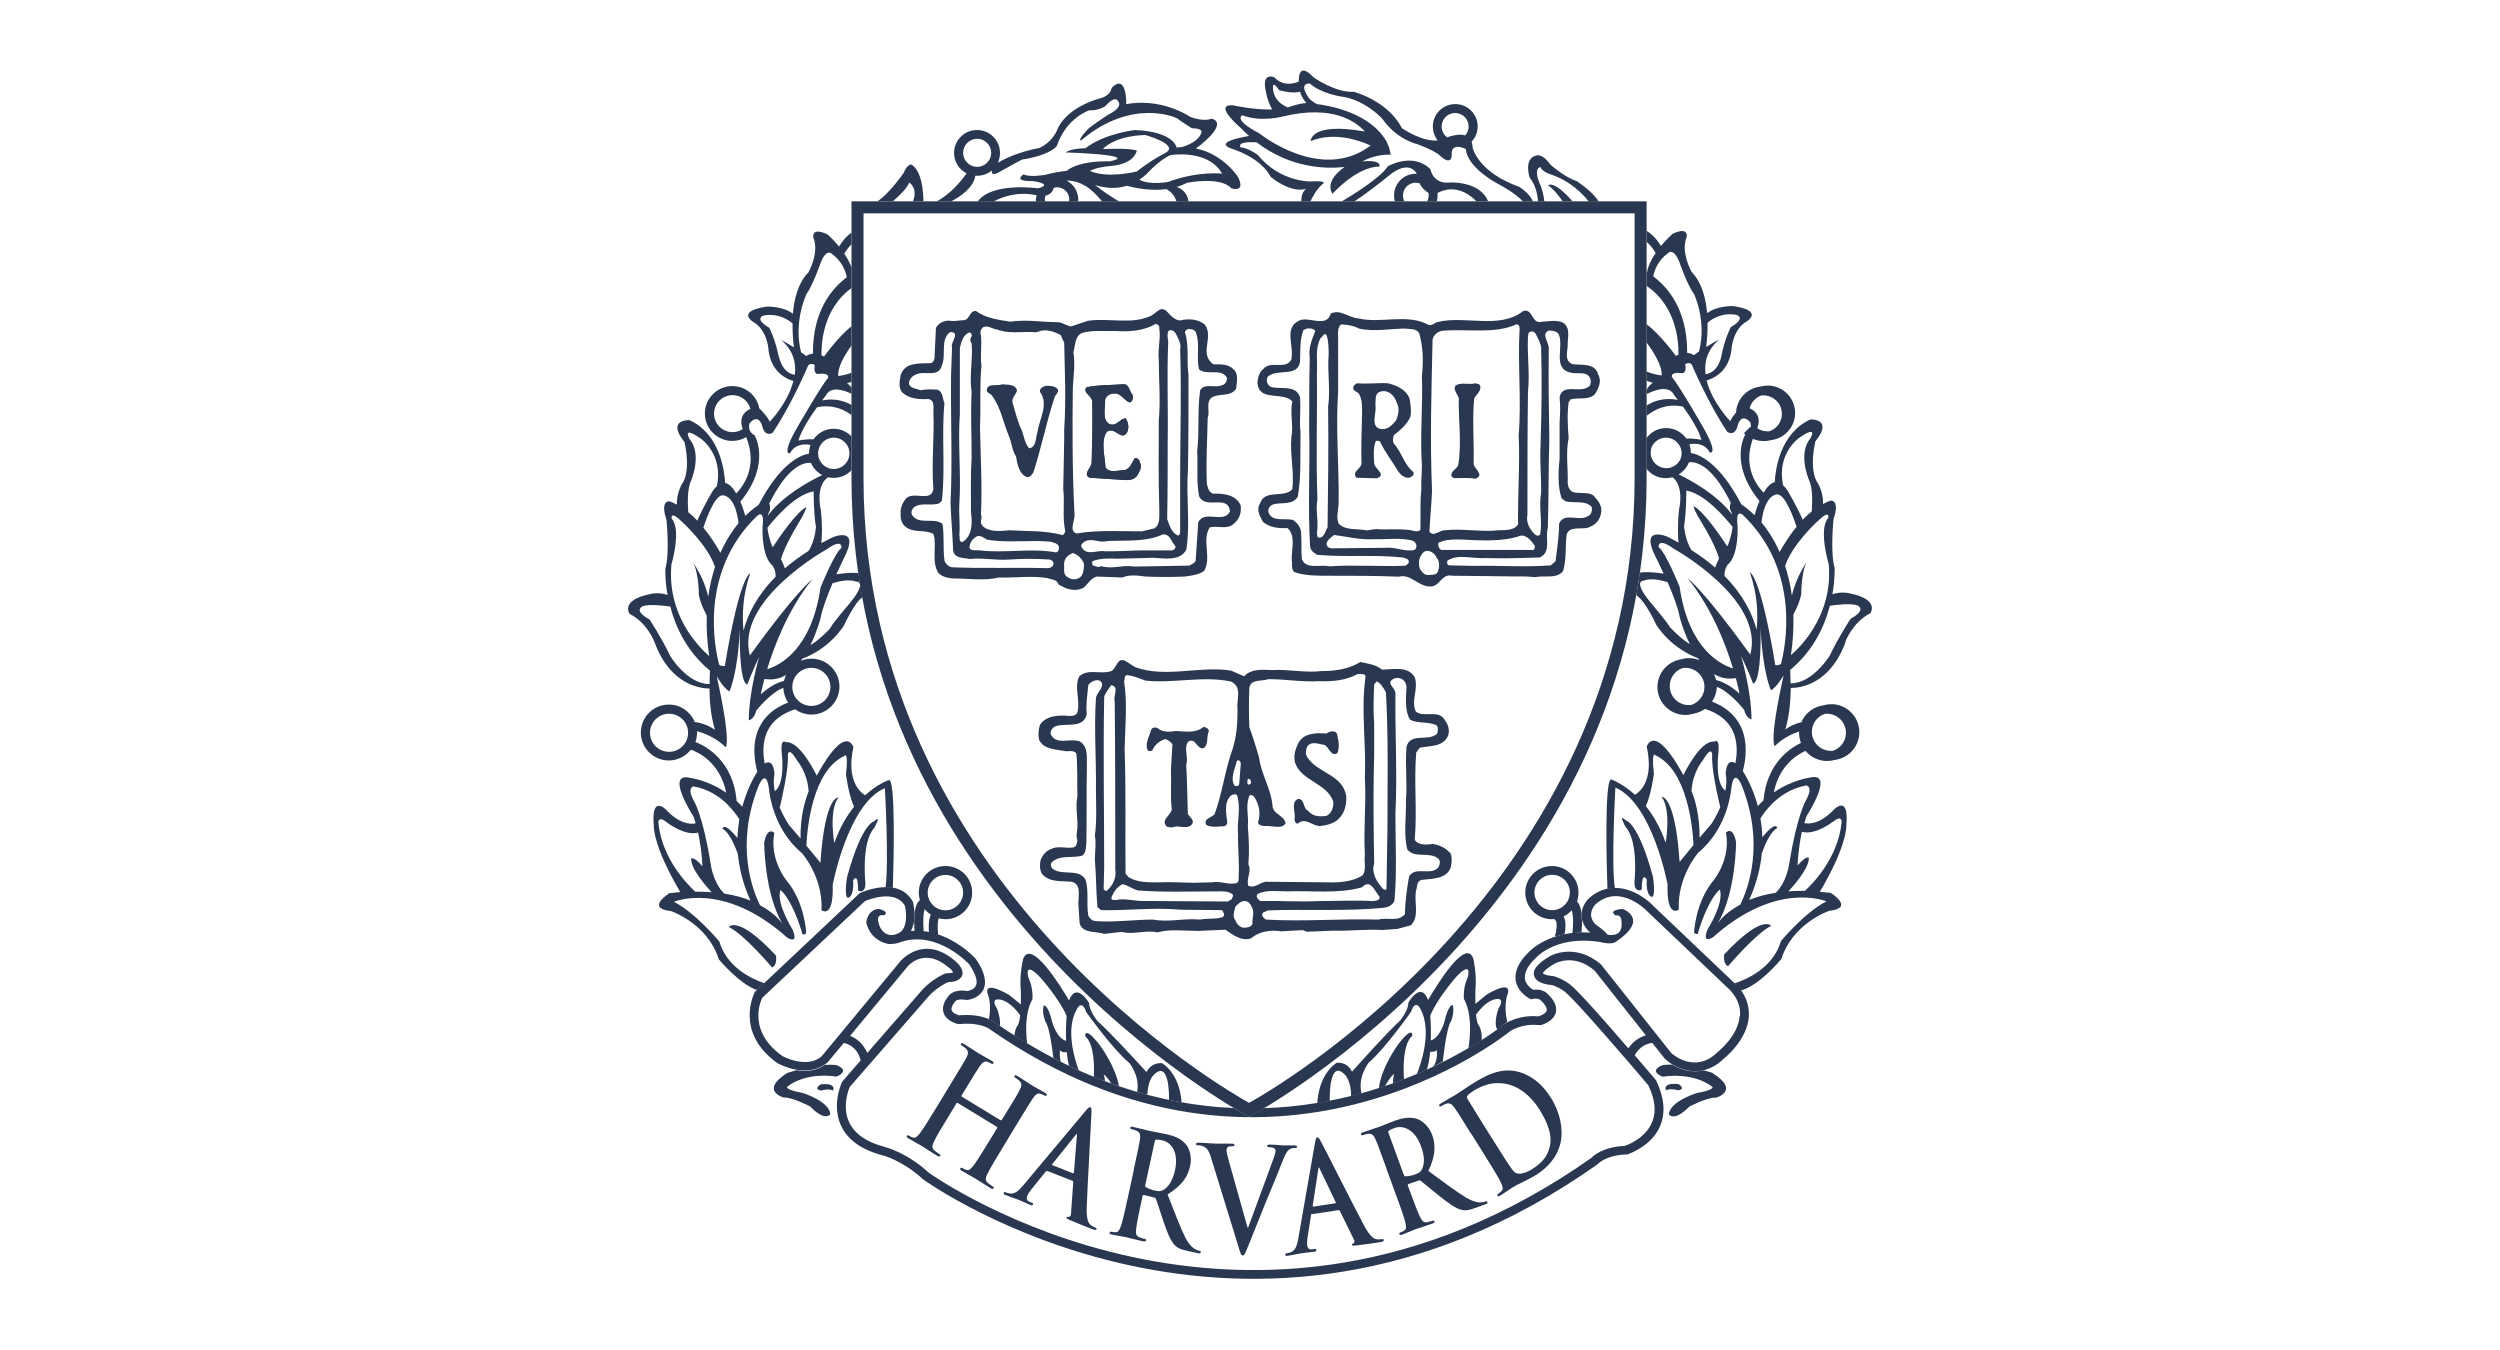
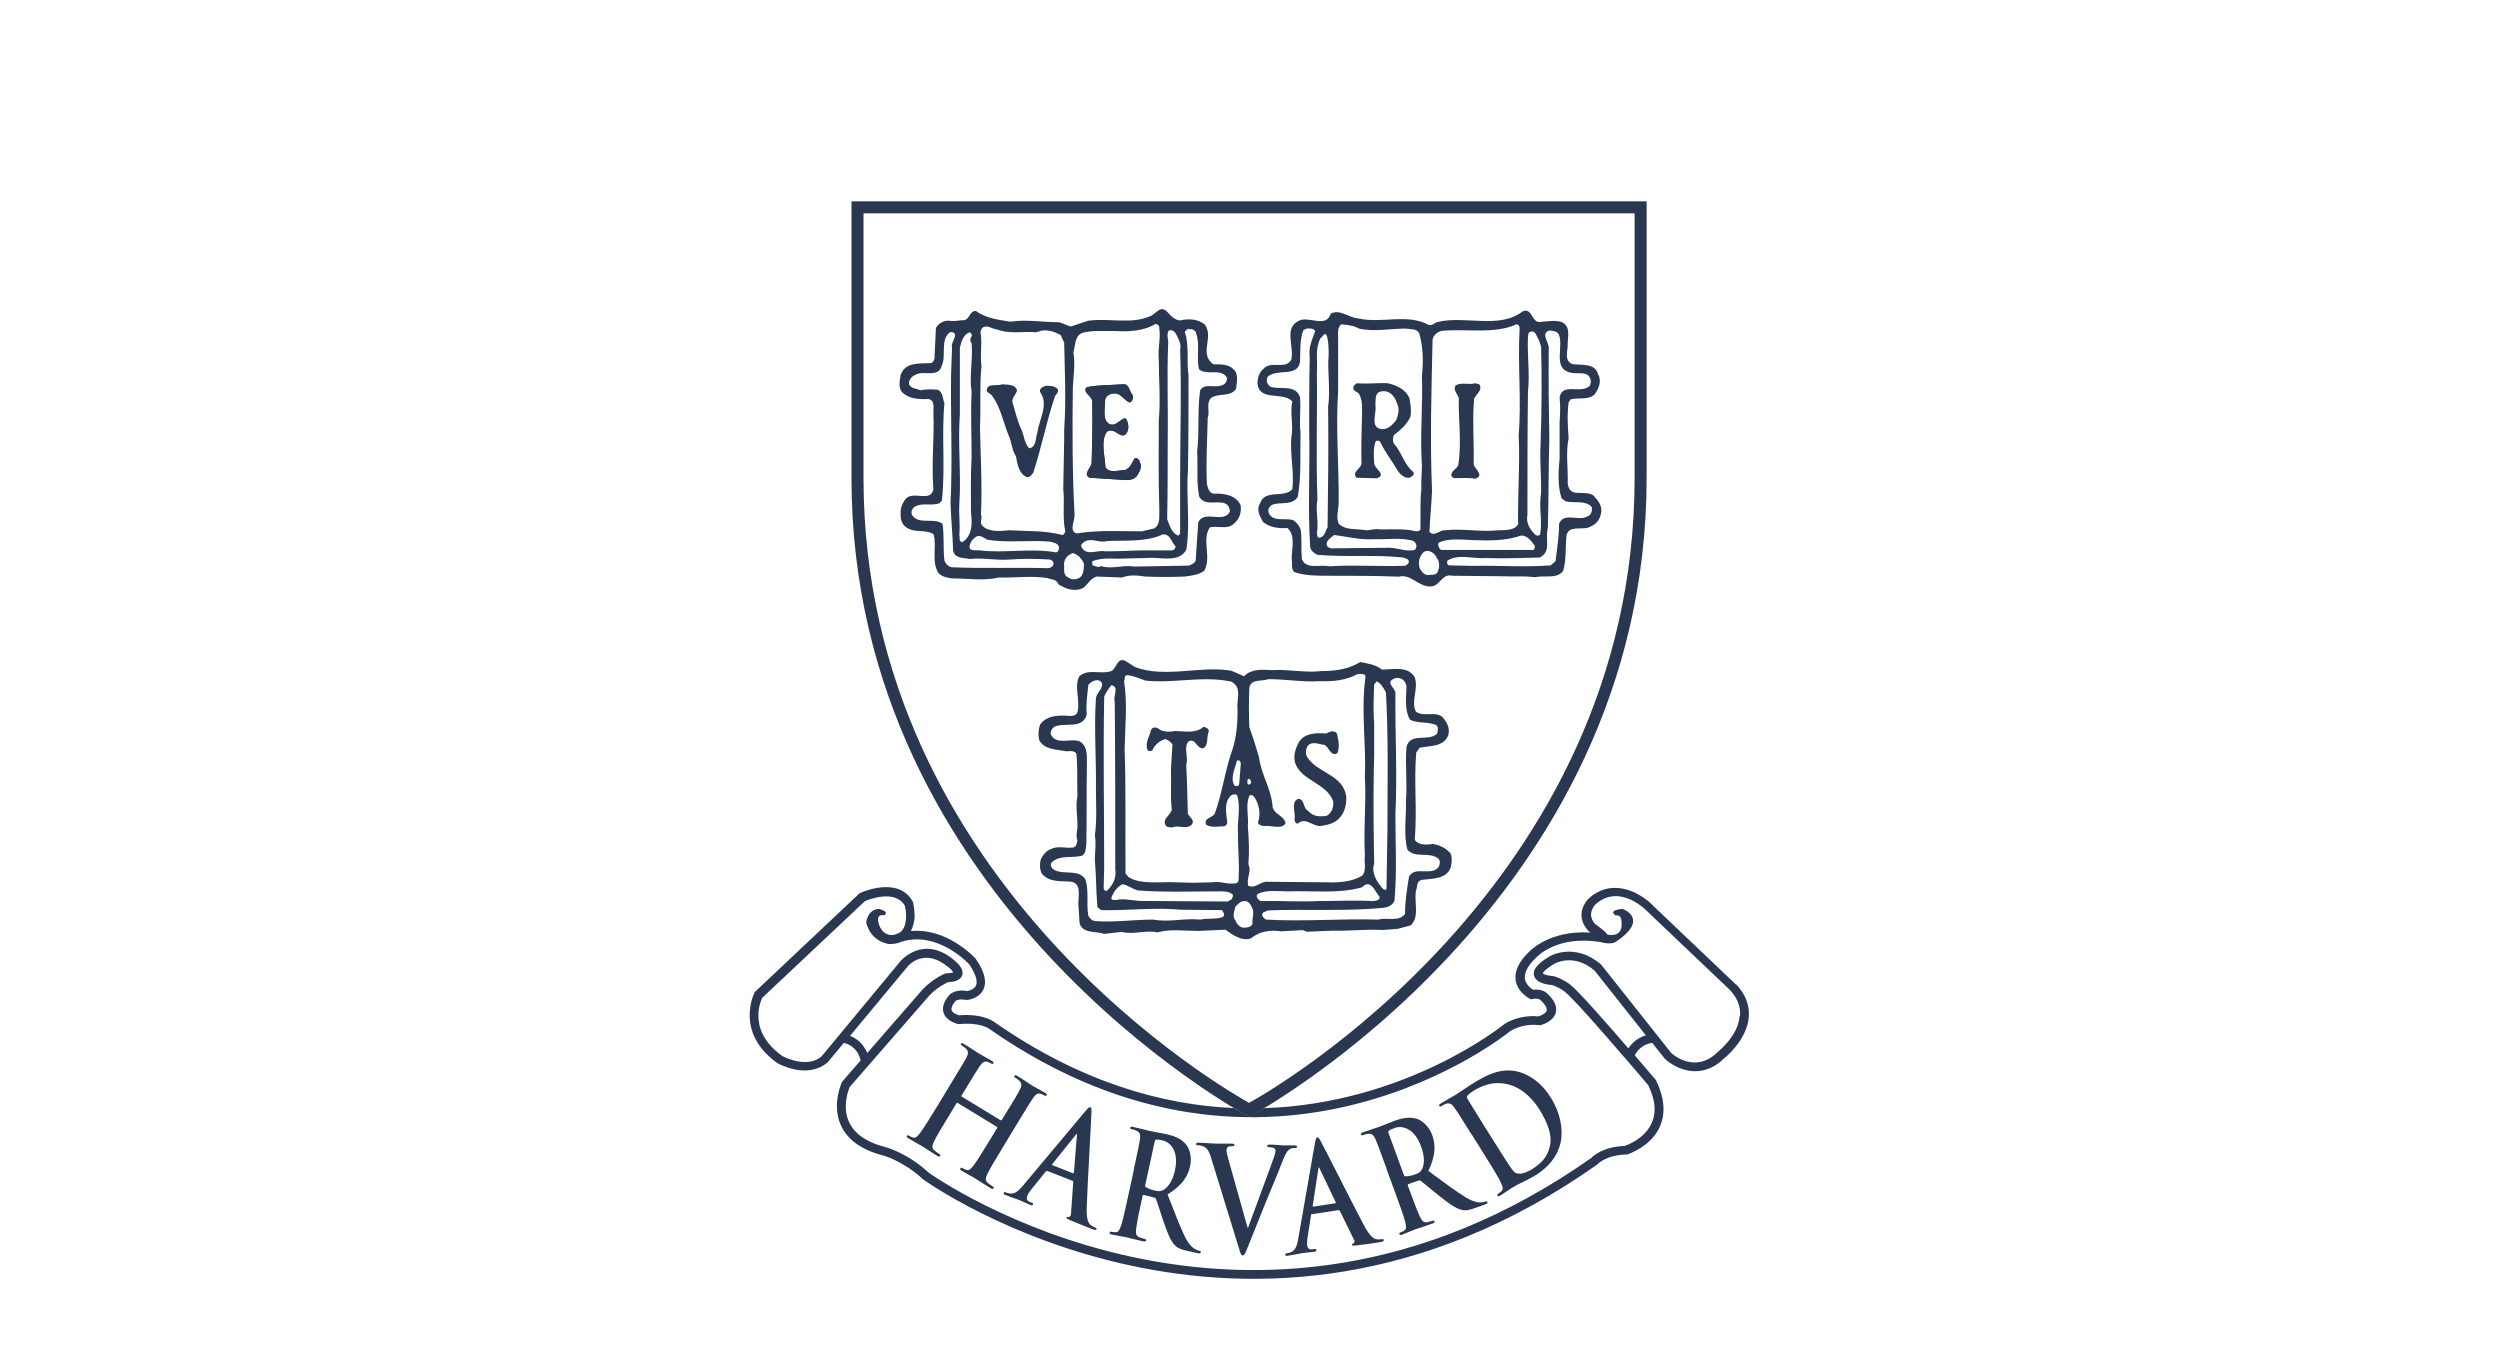
<svg xmlns="http://www.w3.org/2000/svg" width="150" height="81" viewBox="0 0 150 81" fill="none">
  <path d="M60.057 67.203C60.057 67.203 60.105 67.203 60.121 67.17L60.219 67.016C60.908 65.89 61.038 65.68 61.167 65.428C61.313 65.169 61.33 65.015 61.159 64.845C61.119 64.797 61.021 64.732 60.932 64.675C60.867 64.635 60.835 64.594 60.867 64.546C60.9 64.497 60.948 64.505 61.038 64.554C61.37 64.756 61.751 65.016 61.913 65.121C62.059 65.21 62.465 65.428 62.708 65.574C62.797 65.623 62.83 65.671 62.797 65.72C62.765 65.769 62.716 65.761 62.643 65.72C62.594 65.688 62.529 65.663 62.448 65.631C62.262 65.566 62.132 65.663 61.962 65.915C61.808 66.141 61.678 66.352 60.989 67.486L60.194 68.798C59.781 69.479 59.424 70.07 59.254 70.41C59.148 70.629 59.084 70.815 59.254 70.961C59.335 71.026 59.456 71.123 59.554 71.18C59.619 71.22 59.643 71.26 59.619 71.301C59.586 71.35 59.521 71.341 59.448 71.301C59.043 71.058 58.67 70.799 58.492 70.694C58.346 70.604 57.948 70.394 57.705 70.248C57.616 70.2 57.592 70.143 57.624 70.094C57.648 70.054 57.689 70.054 57.762 70.094C57.851 70.151 57.94 70.183 58.005 70.199C58.151 70.248 58.281 70.102 58.435 69.9C58.654 69.608 59.011 69.017 59.432 68.337L59.83 67.68C59.83 67.68 59.838 67.624 59.821 67.616L57.454 66.174C57.454 66.174 57.413 66.158 57.389 66.198L56.992 66.854C56.578 67.535 56.213 68.126 56.051 68.466C55.946 68.685 55.881 68.871 56.051 69.017C56.132 69.082 56.254 69.179 56.351 69.236C56.416 69.276 56.44 69.317 56.416 69.357C56.384 69.406 56.319 69.397 56.246 69.357C55.84 69.114 55.467 68.855 55.289 68.749C55.143 68.66 54.746 68.45 54.494 68.296C54.413 68.247 54.381 68.199 54.413 68.15C54.438 68.11 54.478 68.102 54.551 68.15C54.64 68.207 54.73 68.239 54.794 68.255C54.94 68.304 55.07 68.158 55.224 67.956C55.443 67.664 55.8 67.073 56.221 66.392L57.016 65.08C57.705 63.946 57.827 63.744 57.965 63.501C58.102 63.242 58.127 63.088 57.957 62.917C57.916 62.869 57.819 62.804 57.73 62.748C57.665 62.707 57.632 62.666 57.665 62.618C57.697 62.569 57.746 62.577 57.835 62.634C58.167 62.837 58.548 63.096 58.719 63.201C58.865 63.29 59.27 63.509 59.513 63.655C59.602 63.703 59.635 63.752 59.602 63.8C59.57 63.849 59.521 63.841 59.448 63.8C59.4 63.768 59.335 63.744 59.254 63.711C59.067 63.647 58.938 63.744 58.767 63.995C58.613 64.222 58.484 64.432 57.794 65.566L57.697 65.72C57.697 65.72 57.681 65.785 57.697 65.793L60.065 67.235L60.057 67.203Z" fill="#293850" />
  <path d="M62.83 70.257C62.83 70.257 62.773 70.257 62.741 70.298L61.922 71.31C61.776 71.489 61.662 71.667 61.63 71.764C61.573 71.91 61.589 72.039 61.8 72.12L61.905 72.161C61.986 72.193 62.003 72.218 61.978 72.266C61.954 72.331 61.905 72.331 61.833 72.299C61.614 72.218 61.338 72.072 61.127 71.991C61.054 71.966 60.673 71.837 60.324 71.699C60.235 71.667 60.203 71.634 60.227 71.57C60.243 71.521 60.276 71.513 60.333 71.537C60.389 71.561 60.495 71.594 60.551 71.602C60.884 71.675 61.119 71.448 61.411 71.1L65.108 66.685C65.278 66.483 65.359 66.41 65.424 66.434C65.489 66.459 65.497 66.548 65.489 66.758C65.473 67.269 65.254 70.995 65.205 72.396C65.173 73.222 65.327 73.416 65.457 73.514C65.546 73.578 65.643 73.627 65.724 73.659C65.781 73.684 65.805 73.7 65.789 73.757C65.765 73.821 65.7 73.813 65.449 73.716C65.205 73.619 64.711 73.424 64.176 73.198C64.054 73.141 63.973 73.109 63.997 73.052C64.013 73.003 64.046 72.995 64.119 73.019C64.176 73.019 64.249 72.963 64.257 72.858L64.395 70.93C64.395 70.889 64.386 70.857 64.346 70.849L62.838 70.257M64.378 70.395C64.378 70.395 64.427 70.387 64.435 70.363L64.614 68.127C64.614 68.127 64.63 68.046 64.614 68.038C64.597 68.03 64.565 68.062 64.541 68.095L63.138 69.844C63.138 69.844 63.114 69.901 63.138 69.909L64.378 70.395Z" fill="#293850" />
  <path d="M68.019 70.198C68.302 68.902 68.351 68.668 68.392 68.392C68.44 68.1 68.416 67.955 68.189 67.841C68.132 67.809 68.019 67.776 67.921 67.76C67.84 67.744 67.808 67.72 67.816 67.655C67.832 67.598 67.881 67.59 67.986 67.615C68.359 67.695 68.805 67.817 68.951 67.849C69.194 67.906 69.737 67.995 69.956 68.044C70.402 68.141 70.865 68.295 71.181 68.692C71.343 68.894 71.537 69.388 71.408 69.963C71.27 70.595 70.929 71.122 70.054 71.665C70.475 72.75 70.808 73.617 71.108 74.232C71.4 74.807 71.675 74.937 71.781 74.986C71.854 75.018 71.919 75.042 71.975 75.05C72.032 75.067 72.056 75.091 72.048 75.139C72.032 75.204 71.984 75.212 71.894 75.196L71.221 75.05C70.824 74.961 70.654 74.88 70.5 74.726C70.24 74.467 70.054 74.005 69.802 73.268C69.624 72.742 69.421 72.086 69.356 71.94C69.332 71.883 69.292 71.867 69.243 71.851L68.627 71.697C68.627 71.697 68.57 71.697 68.554 71.754L68.529 71.875C68.359 72.669 68.213 73.341 68.173 73.706C68.14 73.957 68.14 74.151 68.351 74.232C68.456 74.273 68.602 74.321 68.692 74.338C68.748 74.346 68.773 74.378 68.764 74.427C68.748 74.483 68.7 74.499 68.602 74.483C68.189 74.394 67.67 74.257 67.564 74.232C67.427 74.2 66.981 74.135 66.697 74.07C66.608 74.054 66.559 74.013 66.575 73.957C66.584 73.916 66.616 73.892 66.705 73.908C66.811 73.933 66.9 73.933 66.965 73.933C67.111 73.933 67.192 73.746 67.273 73.511C67.386 73.163 67.532 72.491 67.702 71.705L68.027 70.207M68.716 71.057C68.7 71.154 68.7 71.187 68.748 71.227C68.886 71.316 69.089 71.389 69.267 71.43C69.551 71.494 69.648 71.478 69.802 71.397C70.054 71.251 70.346 70.911 70.5 70.215C70.759 69.008 70.167 68.514 69.754 68.424C69.575 68.384 69.446 68.368 69.373 68.376C69.316 68.376 69.3 68.416 69.284 68.481L68.724 71.065L68.716 71.057Z" fill="#293850" />
  <path d="M72.657 69.437C72.502 68.951 72.381 68.854 72.13 68.757C72.024 68.716 71.903 68.716 71.846 68.716C71.781 68.716 71.757 68.692 71.765 68.635C71.765 68.562 71.846 68.562 71.959 68.562C72.34 68.579 72.754 68.611 73.013 68.619C73.192 68.619 73.54 68.611 73.905 68.619C73.994 68.619 74.076 68.644 74.067 68.7C74.067 68.765 74.019 68.773 73.954 68.773C73.84 68.773 73.727 68.773 73.67 68.822C73.621 68.862 73.597 68.927 73.589 69C73.589 69.113 73.646 69.356 73.735 69.672L74.854 73.657H74.886C75.227 72.71 76.265 69.939 76.459 69.373C76.5 69.259 76.532 69.129 76.532 69.057C76.532 68.992 76.508 68.919 76.443 68.886C76.354 68.846 76.249 68.838 76.151 68.83C76.086 68.83 76.029 68.814 76.029 68.757C76.029 68.684 76.094 68.676 76.232 68.676C76.597 68.684 76.897 68.725 76.994 68.725C77.116 68.725 77.457 68.716 77.675 68.725C77.773 68.725 77.83 68.749 77.821 68.805C77.821 68.87 77.773 68.878 77.7 68.878C77.627 68.878 77.473 68.878 77.343 68.976C77.246 69.049 77.132 69.194 76.921 69.745C76.613 70.555 76.403 71.017 75.973 72.07C75.47 73.325 75.097 74.265 74.919 74.694C74.716 75.196 74.667 75.334 74.562 75.326C74.465 75.326 74.424 75.196 74.302 74.783L72.648 69.413L72.657 69.437Z" fill="#293850" />
  <path d="M78.721 72.819C78.721 72.819 78.672 72.844 78.664 72.9L78.462 74.188C78.421 74.415 78.421 74.626 78.429 74.731C78.454 74.885 78.535 74.99 78.754 74.958L78.859 74.942C78.948 74.925 78.972 74.942 78.981 74.998C78.989 75.063 78.948 75.087 78.867 75.103C78.64 75.136 78.324 75.16 78.105 75.193C78.024 75.201 77.635 75.29 77.262 75.347C77.164 75.363 77.124 75.347 77.116 75.282C77.108 75.233 77.132 75.209 77.189 75.201C77.254 75.193 77.351 75.168 77.408 75.152C77.732 75.047 77.821 74.739 77.902 74.285L78.891 68.615C78.94 68.356 78.964 68.251 79.037 68.243C79.102 68.235 79.159 68.308 79.256 68.494C79.5 68.939 81.178 72.277 81.835 73.516C82.224 74.245 82.451 74.334 82.613 74.358C82.727 74.366 82.832 74.358 82.921 74.35C82.978 74.342 83.019 74.35 83.027 74.407C83.035 74.48 82.978 74.504 82.71 74.545C82.451 74.585 81.924 74.666 81.348 74.731C81.219 74.739 81.129 74.755 81.121 74.69C81.121 74.642 81.137 74.618 81.21 74.601C81.259 74.577 81.3 74.496 81.243 74.391L80.391 72.657C80.391 72.657 80.343 72.601 80.31 72.609L78.713 72.852M80.116 72.204C80.116 72.204 80.156 72.171 80.148 72.147L79.183 70.122C79.183 70.122 79.159 70.049 79.135 70.049C79.11 70.049 79.102 70.098 79.102 70.13L78.762 72.341C78.762 72.341 78.77 72.398 78.802 72.398L80.124 72.196L80.116 72.204Z" fill="#293850" />
  <path d="M83.189 70.11C82.735 68.87 82.654 68.635 82.54 68.384C82.427 68.109 82.322 68.004 82.078 68.028C82.022 68.028 81.9 68.069 81.802 68.101C81.73 68.125 81.681 68.125 81.657 68.069C81.632 68.012 81.681 67.979 81.778 67.939C82.143 67.809 82.581 67.672 82.719 67.623C82.954 67.542 83.457 67.323 83.667 67.25C84.097 67.097 84.576 66.975 85.054 67.145C85.305 67.234 85.727 67.55 85.93 68.093C86.148 68.7 86.14 69.332 85.703 70.255C86.643 70.952 87.381 71.503 87.973 71.859C88.532 72.191 88.832 72.151 88.938 72.135C89.019 72.127 89.084 72.11 89.14 72.086C89.197 72.07 89.23 72.086 89.246 72.118C89.27 72.183 89.23 72.216 89.148 72.248L88.5 72.483C88.119 72.621 87.932 72.645 87.713 72.596C87.349 72.515 86.951 72.224 86.335 71.738C85.897 71.389 85.378 70.944 85.249 70.855C85.2 70.814 85.151 70.823 85.103 70.839L84.502 71.041C84.502 71.041 84.454 71.082 84.47 71.13L84.511 71.244C84.786 72.005 85.03 72.645 85.184 72.977C85.289 73.204 85.394 73.374 85.613 73.334C85.719 73.309 85.881 73.277 85.962 73.244C86.019 73.228 86.051 73.244 86.067 73.277C86.092 73.334 86.051 73.374 85.962 73.406C85.565 73.552 85.054 73.714 84.948 73.747C84.819 73.795 84.397 73.973 84.13 74.079C84.04 74.111 83.984 74.103 83.959 74.046C83.943 74.006 83.959 73.973 84.04 73.941C84.146 73.909 84.219 73.86 84.275 73.82C84.397 73.739 84.365 73.544 84.308 73.301C84.219 72.945 83.984 72.297 83.708 71.552L83.181 70.11M84.219 70.458C84.251 70.547 84.275 70.579 84.332 70.579C84.494 70.579 84.713 70.539 84.884 70.474C85.159 70.377 85.232 70.312 85.313 70.158C85.451 69.907 85.516 69.454 85.265 68.789C84.843 67.631 84.073 67.526 83.675 67.68C83.505 67.745 83.384 67.793 83.327 67.842C83.286 67.874 83.286 67.915 83.311 67.979L84.219 70.466V70.458Z" fill="#293850" />
  <path d="M88.273 68.041C87.576 66.915 87.446 66.713 87.284 66.486C87.113 66.243 86.992 66.154 86.757 66.227C86.7 66.243 86.586 66.3 86.505 66.356C86.44 66.397 86.392 66.405 86.359 66.356C86.327 66.308 86.359 66.259 86.457 66.202C86.781 66 87.186 65.781 87.357 65.676C87.543 65.554 87.924 65.295 88.289 65.06C89.059 64.582 90.089 63.943 91.289 64.364C91.84 64.558 92.513 64.987 93.057 65.87C93.64 66.802 93.754 67.717 93.673 68.349C93.608 68.875 93.292 69.799 92.148 70.504C91.93 70.641 91.662 70.779 91.411 70.9C91.159 71.022 90.932 71.135 90.778 71.233C90.713 71.273 90.576 71.362 90.43 71.459C90.292 71.548 90.138 71.662 90.016 71.735C89.935 71.783 89.878 71.791 89.846 71.735C89.822 71.694 89.83 71.662 89.911 71.613C90 71.556 90.065 71.492 90.113 71.443C90.219 71.338 90.146 71.151 90.04 70.925C89.878 70.593 89.513 70.009 89.092 69.329L88.281 68.033M89.562 68.365C90.049 69.151 90.413 69.71 90.503 69.847C90.624 70.026 90.819 70.317 90.924 70.366C91.094 70.455 91.427 70.463 91.913 70.155C92.546 69.766 92.87 69.353 93 68.738C93.138 68.09 92.846 67.336 92.367 66.575C91.784 65.635 91.078 65.239 90.624 65.101C89.651 64.801 88.897 65.149 88.411 65.449C88.289 65.522 88.07 65.692 88.038 65.749C88.005 65.814 88.005 65.862 88.054 65.943C88.208 66.194 88.605 66.842 88.97 67.425L89.554 68.357L89.562 68.365Z" fill="#293850" />
  <path d="M69.754 18.539C69.511 18.539 69.3 18.823 69.073 18.944C67.873 19.495 66.641 19.066 65.287 19.244L64.273 19.584C63.997 19.552 63.786 19.365 63.511 19.333C62.53 19.333 61.597 19.155 60.616 19.3C59.878 19.187 59.149 19.09 58.557 18.661C58.16 18.628 58.192 19.187 57.827 19.211C57.551 19.211 57.268 19.3 56.992 19.244C56.627 19.211 56.311 19.398 56.157 19.673L56.068 21.479C56.068 21.609 55.978 21.755 55.857 21.787C55.151 21.82 54.316 21.714 54.041 22.492C53.984 22.824 53.886 23.253 54.13 23.537C54.527 23.934 55.143 23.966 55.695 23.942C56.092 23.998 56.003 24.46 56.003 24.736C56.068 26.267 55.881 27.741 56.003 29.369C55.824 30.163 54.811 29.434 54.349 29.92C54.162 30.163 54.008 30.479 54.041 30.778C54.008 31.207 54.13 31.572 54.592 31.758C55.054 31.936 55.581 31.791 56.011 32.042C56.23 32.746 55.857 33.718 56.319 34.399C56.562 34.618 56.87 34.682 57.17 34.707C58.127 34.707 59.019 34.861 59.943 34.65C60.9 34.682 61.873 34.529 62.822 34.682C63.065 34.78 63.405 34.739 63.503 35.055C63.932 35.33 64.484 35.541 65.011 35.266C65.287 35.023 65.465 34.682 65.805 34.593L67.338 34.65C67.768 34.464 68.287 34.529 68.716 34.593C69.511 34.626 70.322 34.626 71.084 34.593C71.481 34.537 71.911 34.496 72.251 34.253C72.714 33.419 72.089 32.439 72.584 31.645C73.078 31.523 73.63 31.799 74.027 31.426C74.368 31.151 74.497 30.754 74.441 30.325C74.165 29.685 73.419 29.596 72.803 29.62C72.527 29.563 72.47 29.255 72.414 29.037C72.349 27.66 72.438 26.42 72.462 25.076C72.616 24.646 72.341 24.25 72.657 23.885C73.111 23.553 73.792 23.853 74.165 23.334C74.189 22.994 74.351 22.435 74.011 22.16C73.703 21.828 73.208 21.86 72.803 21.86C71.919 21.212 72.835 20.289 72.308 19.495C71.911 19.13 71.287 19.106 70.8 19.228C70.468 19.203 70.224 18.92 70.005 18.677C69.916 18.596 69.827 18.555 69.746 18.555L69.754 18.539ZM69.316 19.43C69.47 19.454 69.584 19.552 69.559 19.73C69.649 20.313 69.462 20.888 69.527 21.569C69.527 22.824 69.641 23.99 69.527 25.222C69.527 27.093 69.495 28.729 69.559 30.535C69.535 30.9 69.657 31.451 69.26 31.702L68.514 31.88C67.224 31.88 65.846 31.791 64.589 32.009C64.095 31.823 64.532 31.24 64.468 30.802C64.338 28.316 64.338 25.716 64.37 23.261C64.403 22.589 64.524 21.811 64.403 21.139C64.532 20.71 64.476 20.102 64.995 19.957C65.578 19.803 66.276 19.884 66.892 19.859C67.719 19.916 68.643 19.859 69.324 19.438L69.316 19.43ZM59.189 19.592C59.4 19.592 59.603 19.754 59.83 19.77C60.511 20.038 61.305 19.892 62.011 19.924C62.189 19.981 62.343 19.867 62.505 19.835C62.935 19.778 63.3 19.924 63.641 20.102L63.851 20.564C63.884 22.314 63.973 23.934 63.851 25.78V26.364L63.795 29.328C63.892 30.219 63.73 30.989 63.916 31.88C63.884 31.977 63.827 32.099 63.738 32.099C62.692 31.823 61.654 31.88 60.543 31.815C60.024 31.872 59.319 31.936 58.946 31.548C58.735 31.329 58.978 31.078 58.857 30.867C58.946 29.183 58.824 27.214 58.8 25.594C58.857 24.339 58.768 23.172 58.889 21.941C58.8 21.39 58.922 20.726 58.857 20.135C58.8 19.957 58.824 19.77 58.978 19.641C59.051 19.6 59.133 19.584 59.197 19.592H59.189ZM71.343 19.754C71.53 19.722 71.757 19.827 71.773 20.013C72.016 20.718 71.765 21.455 71.943 22.16C72.405 22.557 73.241 22.063 73.614 22.654C73.646 22.832 73.516 23.091 73.305 23.116C72.908 23.302 72.26 22.962 72.008 23.423C71.83 24.711 71.976 25.805 71.83 27.093C71.886 28.049 71.773 28.883 71.951 29.798C72.381 30.592 73.678 29.636 73.8 30.681C73.435 31.451 72.292 30.568 71.895 31.329C71.838 32.066 71.797 32.884 71.741 33.629C71.684 33.808 71.497 33.848 71.351 33.937L68.035 33.994C67.386 33.872 66.714 34.18 66.065 33.962C65.911 34.083 65.733 33.962 65.57 33.929C65.538 33.872 65.514 33.767 65.538 33.678C65.968 33.492 66.551 33.5 67.046 33.524L69.195 33.467C69.876 33.5 70.816 33.686 71.181 32.973C71.424 31.41 71.157 29.806 71.278 28.178C71.311 26.25 71.311 24.501 71.311 22.5C71.181 21.674 71.368 20.726 71.092 19.932C71.124 19.819 71.23 19.746 71.343 19.73V19.754ZM70.233 19.811C70.484 19.803 70.597 20.102 70.67 20.264C70.792 20.475 70.873 20.775 70.808 20.985C70.897 23.529 70.808 26.169 70.808 28.721V31.92C70.808 32.042 70.76 32.131 70.67 32.131C70.273 31.945 70.176 31.515 70.03 31.151C70.062 29.531 70.062 28.081 70.062 26.461C70.095 24.525 70.005 22.468 70.095 20.499C70.062 20.281 70.005 20.013 70.127 19.835C70.168 19.819 70.2 19.819 70.241 19.811H70.233ZM57 19.924C57.673 19.924 57 20.532 57.122 20.864L57.065 22.468C57.032 25.043 57.154 27.676 57.032 30.163C57.065 31.175 57.154 32.042 57.187 33.022C57.276 33.54 57.827 33.451 58.168 33.54C58.962 33.451 59.789 33.638 60.559 33.573C61.386 33.516 62.124 33.516 62.992 33.573C63.081 33.605 63.203 33.662 63.203 33.783C63.235 33.97 63.057 34.067 62.903 34.091C60.973 34.034 58.97 34.123 57.097 34.034C56.911 34.002 56.724 33.816 56.668 33.629C56.57 32.925 56.668 32.099 56.546 31.426C56.027 31.029 55.127 31.515 54.73 30.908C54.641 30.754 54.705 30.576 54.827 30.446C55.257 30.114 55.873 30.381 56.359 30.195L56.514 30.041C56.733 28.049 56.481 26.113 56.668 24.185C56.538 23.909 56.603 23.537 56.262 23.383C55.93 23.351 55.557 23.351 55.216 23.415C54.973 23.294 54.665 23.334 54.543 23.051C54.511 22.808 54.697 22.581 54.916 22.492C55.411 22.184 56.327 22.719 56.514 21.917C56.789 21.301 56.392 20.378 57.008 19.924H57ZM58.135 19.957C58.289 19.924 58.289 20.078 58.314 20.135C58.224 20.289 58.168 20.443 58.297 20.596C58.386 21.552 58.143 22.581 58.297 23.504C58.233 24.825 58.297 26.088 58.297 27.433C58.233 28.445 58.257 29.701 58.257 30.713C58.346 31.394 58.346 32.155 57.738 32.528C57.495 32.495 57.616 32.22 57.559 32.099C57.616 31.491 57.527 30.9 57.559 30.252C57.681 28.47 57.462 26.639 57.592 24.825V20.864C57.681 20.532 57.77 20.11 58.143 19.948L58.135 19.957ZM60.13 23.059C59.822 23.18 59.246 22.97 59.205 23.399C59.205 23.577 59.424 23.602 59.514 23.731C60.065 24.468 60.187 25.351 60.527 26.145C60.705 26.542 60.714 27.012 60.957 27.376C61.046 27.87 61.135 28.445 61.63 28.632C61.816 28.632 61.897 28.478 61.995 28.364C62.489 26.858 62.797 25.262 63.292 23.788C63.357 23.666 63.535 23.537 63.47 23.359C63.284 23.14 63.016 23.148 62.741 23.148C62.587 23.213 62.368 23.27 62.4 23.512C62.951 24.25 62.343 25.173 62.246 25.942C62.124 26.283 62.189 26.834 61.751 26.898C61.476 26.59 61.443 26.194 61.322 25.853C61.046 25.303 60.924 24.719 60.738 24.096C60.738 23.82 60.957 23.683 61.022 23.431C60.932 23.035 60.43 23.091 60.13 23.059ZM67.378 23.059C66.697 23.116 65.911 23.083 65.197 23.237C64.954 23.545 65.449 23.715 65.538 24.031C65.57 25.262 65.538 26.453 65.505 27.741C65.505 28.081 64.946 28.421 65.376 28.664C66.024 28.697 66.632 28.753 67.257 28.786C67.622 28.818 68.051 28.858 68.262 28.486C68.392 28.267 68.546 27.992 68.392 27.741C68.392 27.587 68.197 27.441 68.084 27.498C67.905 27.773 67.849 28.081 67.508 28.202C67.135 28.202 66.584 28.421 66.332 28.049C66.3 27.376 66.024 26.428 66.422 25.902C66.916 25.57 67.289 26.518 67.63 25.934C67.751 25.691 67.719 25.351 67.541 25.1C67.168 25.133 66.989 25.627 66.559 25.44C66.097 25.165 66.341 24.452 66.308 23.998C66.365 23.756 66.584 23.61 66.859 23.61C67.265 23.577 67.443 24.031 67.784 24.152C67.987 24.088 67.987 23.853 67.962 23.699C67.743 23.48 67.784 23.026 67.378 23.059ZM69.9 32.074C70.224 32.115 70.297 32.544 70.516 32.755C70.573 32.876 70.435 33.022 70.305 33.022H68.424C67.686 33.046 67.103 33.079 66.332 33.079C65.814 32.981 65.205 33.386 64.897 32.836C64.8 32.657 65.019 32.528 65.141 32.463C65.57 32.285 65.968 32.593 66.422 32.463C67.5 32.406 68.757 32.536 69.738 32.074C69.795 32.066 69.851 32.058 69.9 32.066V32.074ZM58.654 32.163C58.897 32.131 59.051 32.293 59.238 32.382C60.462 32.593 61.849 32.382 63.041 32.504C63.227 32.568 63.47 32.593 63.535 32.803C63.535 32.933 63.535 33.111 63.357 33.143C61.849 32.868 60.292 33.208 58.792 33.022C58.605 32.989 58.2 33.103 58.168 32.828C58.2 32.52 58.386 32.285 58.662 32.155L58.654 32.163ZM64.37 33.184C64.678 33.273 64.954 33.548 65.043 33.856C65.019 34.164 65.027 34.585 64.678 34.707C64.492 34.796 64.249 34.763 64.095 34.65C63.754 34.496 63.876 34.164 63.843 33.856C63.843 33.524 64.062 33.305 64.362 33.184H64.37ZM91.484 18.644C91.484 18.644 91.411 18.661 91.37 18.677C89.96 19.77 87.933 18.92 86.27 19.317C86.084 19.349 85.962 19.56 85.719 19.495C84.43 18.79 82.865 19.43 81.511 19.106C80.927 19.074 80.392 18.515 79.841 18.823C79.597 19.673 78.584 19.001 78 19.211C76.987 19.641 77.659 20.742 77.481 21.569C77.141 22.216 76.273 21.609 75.811 22.127C75.568 22.314 75.478 22.613 75.446 22.945C75.503 24.136 76.954 23.464 77.538 24.079C77.384 24.817 77.627 25.586 77.481 26.234C77.392 27.303 77.668 28.348 77.538 29.361C77.011 29.912 75.884 29.328 75.6 30.211C75.357 30.584 75.6 30.981 75.778 31.313C76.184 31.653 76.703 31.71 77.254 31.685C77.773 32.179 77.473 32.941 77.505 33.621C77.562 33.864 77.441 34.107 77.659 34.326C78.3 34.545 79.014 34.545 79.686 34.545C81.195 34.545 82.541 34.545 83.927 34.601C84.632 34.415 85.062 35.152 85.743 35.185C86.384 35.274 86.481 34.383 87.13 34.545L90.26 34.577C90.876 34.609 91.476 34.545 92.068 34.634C92.676 34.504 93.414 34.755 93.787 34.261C93.997 33.556 93.908 32.819 93.997 32.082C94.184 31.467 95.011 31.864 95.441 31.588C95.773 31.459 95.992 31.159 96.057 30.827C96.178 30.365 95.878 30.025 95.595 29.717C95.23 29.506 94.832 29.628 94.427 29.539C94.184 29.474 94.095 29.231 94.062 29.02C94.095 28.13 93.933 27.149 94.119 26.291C94.062 25.554 94.022 24.841 94.119 24.136L94.241 23.958C94.735 23.837 95.319 24.023 95.684 23.658C95.927 23.318 96.114 22.856 95.895 22.484C95.708 21.747 94.881 21.933 94.33 21.844C93.811 21.601 94.087 21.05 94.062 20.621C94.062 20.216 94.241 19.665 93.778 19.357C93.373 19.179 92.886 19.284 92.489 19.309C91.914 19.446 91.987 18.588 91.468 18.636L91.484 18.644ZM80.489 19.462C80.862 19.495 81.227 19.535 81.535 19.714C82.451 19.924 83.416 19.714 84.332 19.714C84.608 19.77 84.997 19.681 85.159 20.013C85.403 20.904 85.403 21.698 85.314 22.565C85.378 24.347 85.192 26.177 85.314 27.927C85.314 28.413 85.257 28.85 85.281 29.345C85.192 30.171 85.249 30.908 85.224 31.799C85.038 31.953 84.762 31.831 84.584 31.799C83.968 31.734 83.416 31.766 82.808 31.766C82.524 31.71 82.249 31.799 82.005 31.823C81.454 31.702 80.749 31.855 80.319 31.418C80.165 31.021 80.287 30.681 80.319 30.252C80.351 27.984 80.132 25.797 80.287 23.496V20.313C80.287 20.038 80.222 19.608 80.497 19.454L80.489 19.462ZM90.997 19.462C91.151 19.462 91.176 19.616 91.176 19.73C91.054 21.844 91.297 24.055 91.119 26.105C91.208 27.822 91.054 29.669 91.087 31.451C90.9 31.815 90.349 31.815 89.919 31.815C88.849 31.936 87.738 31.694 86.724 31.815C86.384 31.783 86.019 32.244 85.768 31.904C85.8 31.046 85.889 30.284 85.922 29.458C85.792 26.234 85.889 23.561 85.954 20.37C86.011 20.094 86.262 19.908 86.505 19.851C87.981 19.706 89.635 20.07 90.989 19.462H90.997ZM78.495 19.714C78.608 19.697 78.722 19.714 78.827 19.77L78.916 19.859C78.738 20.345 78.495 20.84 78.584 21.423C78.551 22.929 78.551 24.298 78.551 25.732C78.608 27.887 78.462 30.551 78.608 32.795C78.641 33.038 78.819 33.168 79.03 33.289C80.749 33.443 82.435 33.265 84.186 33.451C84.316 33.508 84.47 33.508 84.527 33.662C84.559 33.816 84.405 33.88 84.316 33.945C82.808 34.002 81.276 33.88 79.768 33.978C79.216 33.856 78.357 34.188 78.114 33.548C78.057 32.998 78.114 32.439 78.057 31.88C78.024 31.604 77.814 31.361 77.595 31.207C77.1 31.054 76.305 31.361 76.103 30.713C76.07 30.495 76.216 30.308 76.435 30.252C76.897 30.13 77.595 30.317 77.87 29.79C78.089 28.535 78 27.214 78.032 25.926C77.943 25.286 78.065 24.549 78 23.837C77.757 23.067 76.857 23.375 76.273 23.221C76.03 23.099 75.941 22.856 76.062 22.605C76.622 22.087 77.846 22.662 78 21.714C78.032 21.066 77.976 20.426 78.195 19.819C78.284 19.762 78.381 19.714 78.495 19.697V19.714ZM92.935 19.835C93.154 19.835 93.397 19.867 93.519 20.046C93.859 20.783 93.122 22.103 94.224 22.354C94.63 22.476 95.23 22.225 95.416 22.719C95.473 22.84 95.449 23.051 95.384 23.148C94.865 23.666 93.73 22.929 93.576 23.853C93.632 24.412 93.608 24.808 93.576 25.359V27.506C93.495 28.243 93.454 29.199 93.697 29.903L93.941 30.082C94.46 30.203 95.141 30.001 95.505 30.422C95.538 30.64 95.481 30.916 95.262 30.973C94.743 31.313 93.819 30.697 93.543 31.434C93.543 32.204 93.422 32.933 93.332 33.67L93.049 33.921C91.484 34.042 89.976 33.921 88.443 33.953L86.935 33.921C86.805 33.864 86.814 33.727 86.846 33.638C87.495 33.208 88.419 33.548 89.181 33.484C90.227 33.516 91.297 33.484 92.376 33.451C93.114 33.111 92.684 32.309 92.87 31.669C92.927 29.887 92.903 28.113 92.96 26.331C92.927 24.493 92.903 22.703 92.927 20.929C92.96 20.532 92.433 20.046 92.927 19.835H92.935ZM91.938 19.884C92.173 19.916 92.205 20.232 92.343 20.418L92.465 20.783C92.522 22.719 92.497 24.703 92.433 26.728C92.376 27.708 92.489 28.567 92.465 29.587C92.319 30.414 92.554 31.28 92.408 32.074C92.327 32.163 92.173 32.163 92.076 32.042C91.768 31.734 91.549 31.337 91.646 30.875C91.646 28.356 91.646 25.959 91.678 23.504C91.8 22.362 91.622 21.366 91.678 20.208C91.711 20.078 91.678 19.932 91.832 19.9C91.873 19.9 91.922 19.884 91.954 19.892L91.938 19.884ZM79.5 20.038C79.5 20.038 79.565 20.062 79.597 20.119C79.719 20.483 79.719 20.904 79.719 21.301C79.63 22.306 79.841 23.359 79.686 24.404C79.719 26.769 79.686 29.191 79.654 31.645C79.5 31.864 79.5 32.196 79.192 32.261C79.014 32.293 79.038 32.082 79.013 31.993C79.135 31.288 78.916 30.64 79.046 29.968C78.949 27.303 79.046 24.898 79.013 22.387C79.07 21.617 78.884 20.977 79.224 20.297C79.338 20.232 79.403 20.046 79.492 20.046L79.5 20.038ZM81.438 22.994C81.316 23.026 81.195 23.148 81.195 23.278C81.195 23.464 81.405 23.488 81.527 23.61C81.77 24.007 81.722 24.501 81.722 24.922C81.689 25.967 81.665 26.858 81.689 27.838C81.632 28.146 81.105 28.291 81.381 28.664L82.614 28.697C83.254 28.453 82.395 28.113 82.451 27.741C82.419 27.311 82.395 26.858 82.549 26.461C82.638 26.428 82.751 26.428 82.816 26.518C83.092 27.125 83.522 27.652 83.862 28.235C84.016 28.478 84.26 28.697 84.568 28.664C84.689 28.607 84.876 28.51 84.811 28.332C84.235 27.87 84.122 27.157 83.627 26.607C83.53 26.42 83.595 26.299 83.627 26.113C84.024 25.805 84.454 25.432 84.632 24.979C84.689 24.606 84.632 24.274 84.576 23.934C84.397 23.383 83.781 23.108 83.262 22.994C82.646 22.962 82.062 23.051 81.446 22.994H81.438ZM88.508 22.994C88.143 23.116 87.649 22.897 87.316 23.148C87.195 23.415 87.438 23.634 87.527 23.877C87.495 25.197 87.714 26.542 87.495 27.895C87.438 28.113 87.122 28.227 87.089 28.445C87.032 28.535 87.146 28.656 87.243 28.688C87.705 28.688 88.111 28.656 88.541 28.721C89.092 28.478 88.451 28.146 88.419 27.838C88.451 26.453 88.33 25.222 88.451 23.909C88.573 23.666 88.873 23.48 88.816 23.18C88.792 23.026 88.638 23.026 88.516 23.002L88.508 22.994ZM82.987 23.472C83.408 23.44 83.7 23.812 83.814 24.185C83.992 24.517 83.903 24.914 83.757 25.23C83.538 25.505 83.262 25.78 82.897 25.748C82.159 25.651 82.622 24.768 82.524 24.331C82.557 24.063 82.46 23.602 82.808 23.504C82.873 23.48 82.938 23.472 83.003 23.464L82.987 23.472ZM80.051 32.099C80.822 32.196 81.624 32.406 82.419 32.35C83.189 32.382 84.162 32.228 84.835 32.471C84.989 32.625 85.054 32.803 84.892 32.989C84.308 33.143 83.757 32.803 83.149 32.868L79.865 32.9C79.735 32.868 79.597 32.803 79.597 32.649C79.597 32.406 79.865 32.252 80.051 32.099ZM91.265 32.131C91.638 32.131 91.857 32.439 92.068 32.714C92.124 32.836 92.068 33.054 91.889 32.998H86.481C86.327 32.933 86.27 32.714 86.303 32.568C87.008 32.236 87.892 32.414 88.662 32.414C89.554 32.447 90.478 32.414 91.273 32.131H91.265ZM85.622 33.054C85.849 33.046 86.1 33.224 86.197 33.459C86.408 33.702 86.376 34.099 86.23 34.375C86.076 34.529 85.832 34.472 85.646 34.504C85.427 34.472 85.281 34.285 85.184 34.099C85.095 33.824 85.127 33.516 85.281 33.305C85.362 33.135 85.484 33.062 85.622 33.054ZM72.203 43.617C71.741 44.014 71.116 43.884 70.532 43.86C70.192 43.916 69.762 43.949 69.487 43.706C69.332 43.609 69.122 43.641 69.065 43.795C68.968 44.192 68.692 44.589 68.846 44.986C68.935 45.107 69.057 45.075 69.146 45.018C69.276 44.686 69.584 44.443 69.916 44.346C70.07 44.378 70.257 44.532 70.346 44.654L70.257 46.152C70.289 46.889 70.224 47.691 70.289 48.396C70.443 48.89 69.584 49.1 69.989 49.586C70.143 49.651 70.378 49.675 70.532 49.586C70.873 49.586 71.27 49.74 71.513 49.465C71.7 49.19 71.368 49.036 71.27 48.825C71.238 47.902 71.23 46.832 71.173 45.877C71.327 45.415 70.995 44.856 71.303 44.492C71.757 44.248 71.765 44.929 72.195 44.897C72.527 44.718 72.373 44.216 72.527 43.884C72.551 43.73 72.349 43.617 72.195 43.617H72.203ZM79.987 43.876C79.849 43.876 79.686 43.941 79.573 44.014C78.989 43.957 78.276 43.981 77.935 44.524C77.724 44.929 77.57 45.358 77.724 45.82C78.154 46.889 79.597 46.978 79.995 48.088C80.027 48.428 79.914 48.768 79.605 48.947C79.208 49.011 78.778 49.003 78.503 48.663C78.13 48.477 78.316 47.934 77.878 47.934C77.416 48.153 77.765 48.76 77.668 49.19C77.7 49.279 77.724 49.441 77.878 49.408C78.341 49.011 78.746 49.586 79.233 49.562C79.662 49.497 80.1 49.408 80.4 49.044C80.708 48.703 80.805 48.185 80.773 47.756C80.554 46.46 79.054 46.403 78.43 45.423C78.308 45.212 78.341 44.969 78.462 44.751C78.746 44.443 79.143 44.662 79.476 44.694C79.751 44.848 79.857 45.423 80.246 45.188C80.368 44.88 80.335 44.483 80.246 44.176C80.246 43.965 80.124 43.892 79.987 43.884V43.876ZM74.287 45.617C74.368 45.609 74.424 45.706 74.449 45.796L74.351 47.051C74.327 47.173 74.149 47.205 74.051 47.108C73.808 46.654 74.108 46.128 74.205 45.666C74.238 45.634 74.27 45.617 74.295 45.617H74.287ZM74.927 46.727C75 46.727 75.097 46.881 75.057 46.978C75.024 47.011 75.024 47.067 74.968 47.067C74.814 47.1 74.846 46.954 74.846 46.857C74.846 46.784 74.87 46.751 74.895 46.735C74.903 46.735 74.911 46.727 74.927 46.727ZM67.346 53.053C67.686 53.11 67.93 53.337 68.27 53.426C69.803 53.547 71.433 53.483 72.997 53.483C73.305 53.483 73.703 53.45 73.954 53.661C74.011 53.75 73.946 53.879 73.881 53.968L73.67 54.09L68.692 54.058C68.116 54.09 67.5 53.871 66.949 54.001C66.859 54.001 66.681 54.025 66.681 53.871C66.811 53.507 67.014 53.231 67.354 53.045L67.346 53.053ZM82.062 53.053C82.362 53.053 82.557 53.563 82.768 53.798C82.824 54.041 82.516 54.041 82.362 54.066C81.219 54.001 80.181 54.066 79.046 54.066C77.943 54.122 76.768 54.033 75.632 54.066C75.478 53.968 75.324 53.798 75.454 53.645C75.973 53.369 76.646 53.483 77.262 53.483C78.77 53.426 80.278 53.645 81.722 53.239C81.851 53.102 81.965 53.045 82.062 53.053ZM74.684 54.058C74.886 54.058 75.041 54.252 75.114 54.438C75.292 54.746 75.114 55.078 75.146 55.443C75.057 55.629 74.838 55.661 74.627 55.661C74.416 55.661 74.197 55.443 74.132 55.232C73.914 54.989 74.068 54.649 74.132 54.382C74.287 54.26 74.384 54.098 74.595 54.074C74.627 54.074 74.659 54.066 74.684 54.066V54.058ZM86.976 51.15C86.7 50.842 86.359 50.72 85.987 50.631C85.622 50.696 85.103 50.728 84.884 50.388C85.038 48.55 84.827 46.978 84.973 45.148L85.184 44.864C85.792 44.734 86.57 44.832 86.878 44.159C87 43.852 86.903 43.479 86.692 43.212C86.327 42.531 85.435 43.09 84.949 42.693C84.641 42.045 85.127 41.341 84.884 40.636C84.478 39.939 83.595 40.174 82.914 40.174C82.549 39.874 82.078 39.818 81.616 39.721C80.943 40.142 80.149 40.263 79.314 40.263C78.3 40.385 77.319 40.142 76.33 40.207C75.738 40.174 75.073 40.117 74.643 40.579L73.873 40.239C71.968 39.931 69.949 40.701 68.108 40.028L67.524 39.656C67.435 39.607 67.354 39.599 67.281 39.607C67.005 39.656 66.933 40.166 66.657 40.271C66.041 40.482 65.278 40.093 64.751 40.587C64.443 41.227 64.808 41.964 64.662 42.669C64.573 43.098 64.054 42.912 63.714 42.936C63.195 42.936 62.676 43.058 62.4 43.487C62.311 43.763 62.278 44.07 62.343 44.378C62.619 44.986 63.381 44.961 63.973 45.075C64.192 45.075 64.427 45.018 64.581 45.204C64.67 46.095 64.614 46.922 64.646 47.78C64.516 48.363 64.67 49.06 64.646 49.675C64.614 49.919 64.549 50.202 64.646 50.421C64.614 50.599 64.589 50.818 64.378 50.85C63.949 50.915 63.446 50.728 63.081 50.939C62.773 51.028 62.57 51.304 62.441 51.579C62.376 51.854 62.376 52.162 62.505 52.413C62.959 52.964 63.665 52.843 64.305 52.907C64.954 53.061 64.646 53.888 64.711 54.382L64.776 55.394C64.962 56.034 65.757 55.856 66.251 56.034L67.297 55.913C67.978 56.099 68.765 55.783 69.446 55.945C70.216 55.726 71.035 55.856 71.895 55.856C72.422 55.823 72.973 55.815 73.524 55.783C73.987 56.099 74.481 56.488 75.065 56.301C75.551 55.872 76.257 55.783 76.873 55.88L78.162 55.807L78.405 55.904L79.97 55.84C80.927 55.872 81.908 55.742 82.954 55.799L83.846 55.734L84.641 55.524C85.192 55.005 84.835 54.147 84.957 53.466C85.046 53.223 84.981 52.883 85.289 52.794C85.938 52.705 86.797 52.77 87.049 52.025C87.114 51.725 87.146 51.377 86.992 51.133L86.976 51.15ZM66.243 41.851C66.308 41.575 66.519 41.333 66.673 41.114C67.192 41.203 66.762 41.762 66.884 42.102C66.916 45.383 66.916 48.631 66.916 52.162C67.005 52.656 66.762 53.15 66.397 53.458C66.308 53.458 66.219 53.393 66.219 53.296L66.251 52.073C66.251 48.598 66.186 45.188 66.251 41.851H66.243ZM73.37 55.022C72.941 55.175 72.47 55.078 72.008 55.175C71.059 55.078 70.143 55.354 69.195 55.175C68.027 55.175 66.851 55.354 65.692 55.264C65.505 55.24 65.351 55.054 65.295 54.932C65.173 54.163 65.351 53.426 65.116 52.745C64.686 52.105 63.754 52.535 63.211 52.162C63.089 52.097 62.992 51.887 63.089 51.757C63.584 51.263 64.322 51.514 64.938 51.336C65.189 51.15 65.149 50.809 65.181 50.566C65.214 49.003 65.181 47.529 65.214 46.047C65.189 45.496 65.335 44.824 64.784 44.483C64.2 44.265 63.341 44.759 63.032 44.022C63.032 43.803 63.187 43.617 63.373 43.56C64.014 43.374 64.995 43.722 65.205 42.863C65.149 42.256 65.238 41.729 65.295 41.114C65.392 40.944 65.676 40.79 65.886 40.814C66.008 40.83 66.114 40.911 66.13 41.081C66.105 41.389 65.814 41.567 65.757 41.875C65.635 43.657 65.781 45.593 65.757 47.343C65.757 48.323 65.822 49.181 65.692 50.129C65.781 50.558 65.692 51.142 65.692 51.603C65.781 52.624 65.757 53.45 65.846 54.43L66.065 54.608C67.597 54.649 69.227 54.43 70.857 54.584L73.322 54.608C73.378 54.706 73.532 54.892 73.378 55.013L73.37 55.022ZM74.287 50.016C74.254 50.809 74.376 51.757 74.319 52.567C74.319 52.721 74.351 52.94 74.165 52.996C73.67 53.094 73.216 52.843 72.722 52.94L71.643 52.964C70.962 52.964 70.265 52.907 69.584 52.94C68.935 52.94 68.238 52.964 67.711 52.624L67.532 52.413C67.508 49.894 67.565 47.497 67.476 44.921C67.508 43.6 67.654 42.159 67.443 40.871C67.532 40.749 67.411 40.603 67.597 40.506C68.027 40.539 68.368 40.717 68.733 40.838C70.451 41.017 72.17 40.531 73.865 40.895C74.57 41.235 74.165 42.005 74.254 42.58C74.254 43.374 74.197 44.208 73.954 44.945C73.492 46.233 73.338 47.594 72.876 48.849C72.689 49.068 72.186 49.117 72.373 49.489C72.616 49.643 73.022 49.611 73.297 49.578C73.484 49.611 73.605 49.522 73.638 49.368C73.581 48.817 73.427 48.201 73.816 47.772C73.914 47.675 74.1 47.61 74.222 47.707C74.465 48.469 74.222 49.206 74.278 50.008L74.287 50.016ZM82.427 46.306L82.451 45.237V43.447C82.386 42.677 82.419 41.827 82.451 41.057L82.605 40.879C82.857 41 83.035 41.308 83.157 41.551C83.311 44.281 83.246 47.132 83.246 49.805L83.189 53.329C83.132 53.45 83.011 53.361 82.946 53.296C82.605 52.899 82.265 52.381 82.451 51.806C82.419 50.089 82.395 47.999 82.427 46.306ZM74.903 53.15C74.749 52.721 75.122 52.3 74.903 51.862C74.968 51.036 74.935 50.421 74.87 49.586C74.935 48.947 74.716 48.331 74.96 47.756C75.016 47.634 75.146 47.723 75.235 47.788C75.543 48.218 75.665 48.825 75.478 49.352C75.535 49.538 75.754 49.562 75.941 49.562C76.346 49.53 76.889 49.773 77.132 49.408C77.076 48.914 76.346 48.865 76.346 48.298C76.249 47.286 75.665 46.452 75.543 45.439C75.365 44.832 75.178 44.216 74.96 43.633C74.927 42.807 74.927 42.094 74.96 41.268C75.049 40.717 75.697 40.903 76.103 40.749C77.149 40.749 78.154 40.936 79.192 40.871C79.987 40.903 80.797 40.806 81.438 40.45C81.487 40.45 81.535 40.45 81.6 40.441C81.77 40.433 81.965 40.441 81.924 40.66C81.649 42.685 81.981 44.597 81.892 46.654C81.981 48.25 81.803 49.724 81.892 51.312C81.827 51.717 82.014 52.203 81.738 52.535C81.146 52.899 80.384 52.964 79.678 52.94L76.095 52.907C75.632 52.851 75.349 53.337 74.895 53.15H74.903ZM86.319 52.016C85.889 52.6 84.884 51.927 84.543 52.6C84.422 53.304 84.3 54.082 84.3 54.843C83.903 55.337 83.222 55.022 82.703 55.175C80.4 55.111 78.219 55.305 75.949 55.175C75.827 55.086 75.632 54.908 75.787 54.754L76.07 54.625C78.349 54.535 80.733 54.689 82.978 54.471C83.254 54.446 83.57 54.317 83.668 54.041C83.822 52.349 83.724 50.51 83.724 48.857C83.846 46.492 83.7 43.949 83.724 41.584C83.724 41.276 83.165 41.008 83.562 40.757C83.659 40.701 83.765 40.676 83.862 40.676C84.146 40.676 84.373 40.911 84.389 41.211C84.365 41.851 84.268 42.629 84.6 43.179C85.062 43.43 85.703 43.276 86.197 43.52C86.319 43.673 86.262 43.86 86.23 44.014C85.711 44.532 84.632 43.916 84.389 44.807C84.3 45.941 84.446 46.922 84.357 48.031C84.381 48.979 84.203 50.153 84.446 50.98C84.908 51.53 85.792 51.069 86.311 51.53C86.433 51.652 86.4 51.871 86.311 52.025L86.319 52.016Z" fill="#293850" />
  <path d="M51.089 12.078V28.683C51.089 54.182 74.773 66.915 74.773 66.915L74.943 67.004L75.114 66.915C75.114 66.915 98.797 54.182 98.797 28.683V12.078H51.089ZM51.811 12.799H98.076V28.683C98.076 53.202 75.9 65.651 74.943 66.17C73.995 65.643 51.811 53.194 51.811 28.683V12.799Z" fill="#293850" />
  <path d="M67.37 23.056C66.689 23.113 65.903 23.081 65.189 23.235C64.946 23.542 65.441 23.712 65.53 24.028C65.562 25.259 65.53 26.45 65.497 27.738C65.497 28.078 64.938 28.419 65.368 28.662C66.016 28.694 66.624 28.751 67.249 28.783C67.614 28.815 68.043 28.856 68.254 28.483C68.384 28.265 68.538 27.989 68.384 27.738C68.384 27.584 68.189 27.438 68.076 27.495C67.897 27.77 67.841 28.078 67.5 28.2C67.127 28.2 66.576 28.419 66.324 28.046C66.292 27.374 66.016 26.426 66.413 25.899C66.908 25.567 67.281 26.515 67.622 25.932C67.743 25.689 67.711 25.349 67.532 25.098C67.159 25.13 66.981 25.624 66.551 25.438C66.089 25.162 66.332 24.45 66.3 23.996C66.357 23.753 66.576 23.607 66.851 23.607C67.257 23.575 67.435 24.028 67.776 24.15C67.978 24.085 67.978 23.85 67.954 23.696C67.735 23.477 67.776 23.024 67.37 23.056Z" fill="#293850" />
-   <path d="M56.724 51.962C55.84 51.962 55.127 52.675 55.127 53.557C55.127 53.711 55.151 53.865 55.192 54.011C55.07 54.108 54.924 54.303 54.876 54.813C54.876 54.861 54.876 54.918 54.876 54.967C54.876 55.064 54.867 55.161 54.851 55.267C54.851 55.445 54.851 55.647 54.876 55.882C55.062 55.882 55.24 55.882 55.419 55.906C55.362 55.088 55.419 54.708 55.484 54.546C55.589 54.675 55.711 54.789 55.849 54.878C55.711 55.186 55.711 55.623 55.735 55.947C55.93 55.987 56.116 56.036 56.294 56.093C56.27 55.923 56.262 55.761 56.262 55.615C56.262 55.38 56.286 55.185 56.327 55.096C56.457 55.129 56.595 55.153 56.732 55.153C57.616 55.153 58.33 54.44 58.33 53.557C58.33 52.675 57.616 51.962 56.732 51.962H56.724ZM56.724 54.618C56.141 54.618 55.662 54.141 55.662 53.557C55.662 52.974 56.141 52.496 56.724 52.496C57.308 52.496 57.786 52.974 57.786 53.557C57.786 54.141 57.308 54.618 56.724 54.618ZM69.722 63.788C69.243 63.763 68.959 64.007 68.789 64.322C68.319 63.804 66.576 61.9 65.854 61.269C65.854 61.269 65.351 60.661 65.351 60.191C65.351 60.191 64.589 58.855 64.143 60.029C63.641 59.171 61.849 56.271 61.386 57.543C61.386 57.543 61.151 58.45 61.249 59.454C61.249 59.454 61.265 59.827 61.249 60.264C60.941 60.005 60.535 59.689 60.535 59.689C58.816 58.717 59.294 59.721 59.294 59.721C59.465 60.256 59.392 60.855 59.335 61.155C59.57 61.252 59.684 61.35 59.684 61.35C59.789 61.422 59.886 61.487 59.992 61.56C60.057 61.139 59.83 60.532 59.83 60.532C59.457 59.965 59.83 59.965 59.83 59.965C60.405 59.94 60.924 60.523 61.208 60.912C61.184 61.163 61.143 61.39 61.07 61.504C61.07 61.504 60.9 61.706 60.867 62.143C61.119 62.306 61.378 62.467 61.63 62.613C61.557 62.046 61.468 60.791 61.946 59.956C61.946 59.956 62.011 59.284 61.711 58.677C61.711 58.677 61.378 57.567 62.416 58.644C62.416 58.644 63.584 59.956 63.997 60.961C63.965 61.366 63.949 61.9 63.965 62.451C63.397 62.297 63.13 61.325 63.13 61.325C62.895 60.28 62.627 60.321 62.627 60.321C62.489 60.758 62.724 61.293 62.724 61.293C62.968 61.609 63.138 62.937 63.203 63.48C63.357 63.561 63.503 63.634 63.657 63.715C63.543 63.367 63.6 63.01 63.6 63.01C63.665 63.132 63.859 63.14 64.005 63.132C64.03 63.415 64.078 63.691 64.135 63.95C64.338 64.047 64.532 64.136 64.727 64.225C64.451 63.48 63.932 61.738 64.605 60.556C64.605 60.556 64.905 59.916 65.173 60.726C65.173 60.726 66.754 62.945 67.759 63.78C67.759 63.78 68.408 64.541 68.23 65.521C68.432 65.578 68.635 65.635 68.838 65.691C68.878 64.76 69.235 64.484 69.235 64.484C70.151 63.569 70.151 65.724 70.143 65.999C70.395 66.048 70.654 66.096 70.897 66.145C70.767 64.331 69.705 63.78 69.705 63.78L69.722 63.788ZM93.77 12.077H94.346C93.219 10.781 92.878 11.114 92.878 11.114C93.211 11.324 93.576 11.81 93.762 12.077H93.77ZM89.222 59.657C89.222 59.657 88.832 59.973 88.524 60.232C88.516 59.794 88.524 59.422 88.524 59.422C88.622 58.417 88.394 57.51 88.394 57.51C87.941 56.247 86.189 59.138 85.686 59.997C85.24 58.831 84.503 60.159 84.503 60.159C84.503 60.629 84.008 61.236 84.008 61.236C83.295 61.876 81.592 63.772 81.122 64.298C80.959 63.974 80.676 63.739 80.213 63.764C80.213 63.764 79.151 64.33 79.038 66.193C79.281 66.153 79.524 66.112 79.767 66.064C79.767 66.048 79.776 66.031 79.784 66.015C79.784 66.015 79.719 63.496 80.676 64.468C80.676 64.468 81.057 64.768 81.073 65.772C81.284 65.724 81.486 65.667 81.689 65.61C81.446 64.582 82.127 63.755 82.127 63.755C83.116 62.913 84.665 60.702 84.665 60.702C84.932 59.9 85.224 60.532 85.224 60.532C85.97 61.884 85.216 63.95 85.005 64.452C85.216 64.363 85.419 64.274 85.614 64.185C85.711 63.861 85.776 63.488 85.808 63.107C85.954 63.115 86.149 63.107 86.205 62.986C86.205 62.986 86.303 63.609 85.986 64.006C86.019 63.99 86.051 63.974 86.092 63.958L86.57 63.691C86.57 63.691 86.773 61.674 87.065 61.269C87.065 61.269 87.292 60.734 87.162 60.297C87.162 60.297 86.895 60.264 86.668 61.301C86.668 61.301 86.4 62.273 85.849 62.427C85.865 61.876 85.849 61.342 85.816 60.937C86.222 59.924 87.365 58.62 87.365 58.62C88.386 57.543 88.062 58.652 88.062 58.652C87.762 59.26 87.835 59.932 87.835 59.932C88.459 61.042 88.103 62.889 88.103 62.889L88.557 62.638C88.678 62.565 88.792 62.492 88.897 62.427C88.954 61.779 88.695 61.479 88.695 61.479C88.63 61.366 88.589 61.139 88.557 60.888C88.841 60.491 89.343 59.916 89.911 59.94C89.911 59.94 90.276 59.94 89.911 60.507C89.911 60.507 89.578 61.414 89.846 61.779C89.854 61.771 89.87 61.763 89.878 61.755L90.438 61.309C90.438 61.309 90.203 60.434 90.438 59.697C90.438 59.697 90.9 58.693 89.213 59.665L89.222 59.657ZM52.468 49.273C52.468 49.273 51.73 49.305 50.822 52.634C50.822 52.634 50.619 53.841 50.886 53.873C50.886 53.873 51.259 53.809 51.186 52.828C51.186 52.828 51.486 52.253 51.486 53.436C51.486 53.436 51.924 53.671 51.924 52.999C51.924 52.999 51.657 50.544 52.459 49.669C52.459 49.669 52.93 48.827 52.459 49.264L52.468 49.273ZM65.108 62.168C65.676 62.654 65.659 64.071 65.627 64.614C65.846 64.703 66.065 64.792 66.292 64.873C66.292 64.662 66.219 64.452 66.219 64.452C66.397 64.59 66.567 64.841 66.673 65.011C66.827 65.068 66.981 65.124 67.135 65.173C66.941 63.982 65.984 62.702 65.984 62.702C65.043 61.495 65.108 62.168 65.108 62.168ZM83.878 62.678C83.878 62.678 82.865 64.063 82.735 65.294C82.857 65.254 82.978 65.213 83.1 65.173C83.157 65.067 83.392 64.63 83.651 64.428C83.651 64.428 83.546 64.768 83.594 65.003C83.814 64.922 84.032 64.841 84.243 64.76C84.219 64.501 84.097 62.702 84.738 62.143C84.738 62.143 84.803 61.471 83.878 62.678ZM94.889 54.902C94.889 54.902 94.889 54.861 94.889 54.837C94.889 54.813 94.889 54.797 94.889 54.781C94.849 54.465 94.759 54.23 94.622 54.084C94.678 53.914 94.711 53.736 94.711 53.557C94.711 52.675 93.997 51.962 93.114 51.962C92.23 51.962 91.516 52.675 91.516 53.557C91.516 54.44 92.23 55.153 93.114 55.153C93.17 55.153 93.227 55.153 93.284 55.145V55.185C93.284 55.185 93.324 55.202 93.341 55.226C93.454 55.404 93.381 55.906 93.292 56.182H93.332C93.503 56.141 93.681 56.093 93.876 56.052C93.932 55.752 93.981 55.291 93.819 54.983C94.005 54.894 94.168 54.764 94.305 54.618C94.37 54.813 94.427 55.202 94.346 55.987C94.516 55.971 94.695 55.955 94.889 55.955C94.913 55.68 94.922 55.437 94.922 55.218C94.897 55.113 94.881 55.016 94.881 54.91L94.889 54.902ZM93.13 54.611C92.546 54.611 92.067 54.133 92.067 53.549C92.067 52.966 92.546 52.488 93.13 52.488C93.713 52.488 94.192 52.966 94.192 53.549C94.192 54.133 93.713 54.611 93.13 54.611ZM46.557 57.332C44.238 54.845 43.735 55.623 43.735 55.623C44.643 56.06 46.322 58.045 46.322 58.045C46.662 57.907 46.557 57.34 46.557 57.34V57.332ZM88.597 12.077H89.286C88.784 10.83 86.968 10.951 86.968 10.951C85.962 11.049 85.824 10.149 85.824 10.149C84.746 9.105 83.27 9.979 83.27 9.979C82.824 10.676 81.097 11.737 80.505 12.085H81.259C82.216 11.47 83.441 10.449 83.441 10.449C84.422 9.72 84.859 10.158 85.013 10.425H84.957C84.235 10.417 83.643 11 83.643 11.729C83.643 11.851 83.659 11.972 83.692 12.085H84.267C84.211 11.98 84.178 11.851 84.178 11.729C84.178 11.3 84.527 10.96 84.949 10.96L85.159 10.992V10.968C85.297 11.275 85.549 11.486 85.743 11.599H85.711L85.719 11.729C85.719 11.851 85.686 11.972 85.63 12.085H86.205C86.238 11.972 86.254 11.851 86.254 11.729V11.575C87.365 11 88.24 11.721 88.589 12.085L88.597 12.077ZM110.708 38.54C110.708 38.54 111.113 37.366 112.224 36.791C112.224 36.791 112.792 35.98 111.049 35.616C111.049 35.616 110.513 35.454 109.946 35.657C110.108 34.725 110.076 34.069 110.076 34.069C109.808 33.162 110.011 31.145 110.011 31.145C110.416 29.97 109.84 30.035 109.84 30.035C109.686 30.092 109.532 30.157 109.378 30.238C109.427 29.63 109.095 29.031 109.095 29.031C108.486 28.221 108.924 26.479 108.924 26.479C110.035 25.102 108.624 25.167 108.624 25.167C106.8 25.993 106.524 28.18 106.484 28.933C106.232 28.982 106.005 29.241 105.819 29.565C105.422 29.16 104.554 28.034 105.17 26.333C105.519 26.479 105.908 26.503 106.273 26.406C107.084 26.301 107.708 25.613 107.708 24.778C107.708 23.871 106.97 23.134 106.062 23.134C105.908 23.134 105.754 23.158 105.608 23.199C105.243 23.247 104.911 23.401 104.643 23.668C104.351 23.96 104.181 24.341 104.165 24.746H104.173C104.027 24.908 103.881 25.102 103.816 25.272C103.816 25.272 102.722 24.138 102.397 22.826C102.746 22.729 103.695 22.356 103.881 21.044C103.881 21.044 103.913 19.87 104.724 19.335C104.724 19.335 105.965 18.663 103.986 18.363C103.986 18.363 102.997 18.339 102.43 18.792C102.349 17.893 102.105 16.937 101.497 16.314C101.497 16.314 100.824 15.139 101.197 14.232C101.197 14.232 101.368 13.56 100.354 14.029C100.354 14.029 100.022 14.321 99.657 14.758C99.365 14.28 99.057 14.005 98.797 13.851V14.507C99.04 14.718 99.219 14.977 99.341 15.18C99.097 15.536 98.886 15.941 98.822 16.338C98.814 16.338 98.805 16.33 98.797 16.322V17.156C100.589 18.379 100.727 20.485 100.703 21.279C100.654 21.303 100.605 21.32 100.549 21.352C100.549 21.352 99.673 20.121 98.789 19.448V20.542C99.227 21.133 99.746 21.959 99.697 22.526C99.697 22.526 99.235 22.486 98.789 22.283V22.842C98.911 22.891 99.04 22.931 99.17 22.964C99.17 22.964 98.83 23.199 98.789 23.45V23.531C98.789 23.531 98.805 23.604 98.83 23.636C98.83 23.636 100.07 22.931 100.443 23.701C100.443 23.701 100.532 23.806 100.67 23.992C99.851 23.839 99.219 24.057 98.789 24.333V24.956C99.681 24.252 100.508 24.284 100.978 24.398C101.384 24.956 101.903 25.75 102.089 26.39C102.089 26.39 101.57 26.285 101.181 26.317C100.913 25.936 100.468 25.685 99.973 25.685C99.478 25.685 99.057 25.92 98.789 26.285V28.123C99.057 28.472 99.478 28.69 99.949 28.69C100.086 28.69 100.224 28.666 100.354 28.634C101.068 29.193 100.751 30.521 100.751 30.521C100.638 31.396 100.678 32.149 100.711 32.554C100.5 32.441 100.281 32.319 100.054 32.206C100.054 32.206 98.303 31.445 99.381 33.502C99.381 33.502 99.576 33.883 99.819 34.417C99.17 34.32 98.708 34.312 98.392 34.352C98.384 34.425 98.368 34.498 98.359 34.579C98.335 34.717 98.319 34.863 98.295 35C98.278 35.081 98.27 35.17 98.254 35.252C98.23 35.397 98.205 35.543 98.181 35.689C98.23 35.746 98.27 35.786 98.27 35.786C98.773 36.159 99.381 37.503 99.381 37.503C100.232 38.775 101.416 39.318 101.87 39.488C101.903 39.528 101.927 39.569 101.959 39.609C101.765 39.528 101.554 39.488 101.327 39.488C101.149 39.488 100.978 39.52 100.816 39.569C100.038 39.715 99.446 40.395 99.446 41.221C99.446 42.145 100.2 42.898 101.124 42.898C101.303 42.898 101.473 42.865 101.635 42.817C101.878 42.768 102.105 42.671 102.3 42.533C103.086 42.785 103.638 43.206 103.938 43.797C104.278 44.469 104.23 45.247 104.124 45.79C103.565 45.449 103.54 46.413 103.54 46.413C103.605 46.753 103.589 47.102 103.524 47.442C102.868 46.98 103.103 45.166 103.103 45.166C103.2 44.226 102.868 44.493 102.868 44.493C102.138 44.413 101.327 45.854 101.003 46.502C99.235 43.279 98.805 44.801 98.805 44.801C99.235 46.77 98.441 47.482 98.1 47.685C97.346 47.005 96.722 46.786 96.722 46.786C96.235 46.365 96.405 52.188 96.446 53.339C96.6 53.306 96.746 53.29 96.892 53.29C96.665 51.865 96.924 47.256 96.924 47.256C99.146 48.195 100.054 53.063 100.054 53.063C99.989 55.145 100.727 54.578 100.727 54.578C100.63 52.593 101.903 51.152 101.903 51.152C103.654 49.71 103.857 47.458 103.857 47.458C104.027 45.846 104.53 47.191 104.53 47.191C105.884 50.658 104.895 53.306 104.416 54.278C103.411 54.813 103.054 55.42 103.054 55.42C104.165 53.574 104.165 50.52 104.165 50.52C103.962 49.516 103.557 49.953 103.557 49.953C103.857 51.532 102.851 52.772 102.851 52.772C101.708 54.116 101.643 55.963 101.643 55.963C101.911 56.198 101.911 55.866 101.911 55.866C102.584 53.752 103.192 53.379 103.192 53.379C103.459 54.189 102.454 55.761 102.454 55.761C102.081 56.7 102.786 56.23 102.786 56.23C106.622 52.804 109.581 54.084 109.581 54.084C108.268 54.756 106.857 56.465 106.857 56.465C106.386 58.093 104.757 58.782 104.068 59.001L104.157 59.09C104.262 59.203 104.351 59.317 104.432 59.43C105.519 59.187 106.881 57.543 106.881 57.543C107.554 55.396 109.743 54.651 109.743 54.651C111.324 54.481 109.84 53.574 109.84 53.574C109.613 53.549 109.403 53.525 109.192 53.509C110.878 50.65 110.781 49.508 110.781 49.508C110.951 47.628 110.043 48.568 110.043 48.568C109.2 49.459 108.535 49.443 108.259 49.386C108.3 49.248 108.34 49.111 108.389 48.973C108.389 48.973 110.14 46.284 108.592 46.656C108.592 46.656 107.538 46.786 106.427 47.547C106.743 45.96 107.789 45.295 108.332 45.052C108.641 45.425 109.103 45.66 109.63 45.66C109.792 45.66 109.946 45.636 110.092 45.595C110.919 45.49 111.559 44.785 111.559 43.927C111.559 43.003 110.805 42.25 109.881 42.25C109.719 42.25 109.565 42.274 109.419 42.315C108.811 42.396 108.308 42.792 108.081 43.335C107.489 43.465 107.116 43.773 107.116 43.773C107.359 42.987 107.432 42.088 107.449 41.278C107.984 41.278 109.784 41.084 110.724 38.548L110.708 38.54ZM100.776 51.727C100.508 47.677 99.697 47.806 99.697 47.806C100.289 48.608 99.941 50.56 99.941 50.56C99.608 49.629 99.186 48.908 98.749 48.365C99.073 47.677 99.235 46.429 99.235 46.429C99.065 44.955 99.332 45.32 99.332 45.32C101.23 46.211 101.554 49.58 101.611 50.698C101.108 51.306 100.768 51.727 100.768 51.727H100.776ZM102.665 49.451C102.422 49.734 102.195 50.002 101.976 50.261C101.984 48.932 101.708 47.993 101.489 47.45C101.562 46.316 102.162 45.628 102.162 45.628C102.73 44.656 102.73 45.295 102.73 45.295C102.681 46.089 103.038 47.709 103.216 48.43C102.965 49.038 102.665 49.459 102.665 49.459V49.451ZM109.508 42.825C109.508 42.825 109.573 42.825 109.613 42.825C110.246 42.825 110.757 43.335 110.757 43.967C110.757 44.477 110.424 44.907 109.962 45.052C109.93 45.052 109.889 45.052 109.857 45.052C109.224 45.052 108.713 44.542 108.713 43.91C108.713 43.4 109.046 42.971 109.508 42.825ZM109.054 31.282C109.824 30.513 109.695 31.08 109.695 31.08C109.086 31.752 109.727 33.866 109.727 33.866C109.97 36.807 108.17 38.686 107.457 39.31C107.586 38.427 107.627 37.617 107.603 36.88C107.797 36.507 108.13 35.794 108.081 35.405C108.081 35.405 108.113 34.126 108.454 33.656C108.454 33.656 107.781 34.547 107.513 35.737C107.424 35.073 107.278 34.482 107.108 33.956C107.53 32.659 109.062 31.266 109.062 31.266L109.054 31.282ZM107.943 26.277C109.151 25.434 108.616 26.309 108.616 26.309C107.846 27.249 108.551 28.828 108.551 28.828C108.762 29.266 108.746 30.116 108.705 30.683C108.511 30.837 108.332 31.007 108.162 31.185C107.781 30.319 107.27 29.46 107.27 29.46C107.173 29.314 107.084 29.201 106.986 29.12C106.581 27.216 107.943 26.277 107.943 26.277ZM106.662 29.671C107.116 29.695 107.611 31.048 107.797 31.607C107.311 32.198 106.962 32.789 106.776 33.121C106.403 32.279 105.981 31.695 105.689 31.339C105.9 29.573 106.662 29.663 106.662 29.663V29.671ZM105.705 23.725C105.705 23.725 105.77 23.725 105.803 23.725C106.103 23.725 106.378 23.839 106.589 24.049C107.019 24.479 107.019 25.183 106.589 25.613C106.459 25.742 106.305 25.831 106.143 25.88C106.111 25.88 106.078 25.88 106.046 25.88C105.827 25.88 105.616 25.815 105.438 25.694C105.535 25.442 105.689 24.819 104.976 24.495C105.073 24.13 105.349 23.839 105.705 23.717V23.725ZM102.373 20.801C102.413 20.493 102.462 19.967 102.454 19.367C102.697 19.149 103.297 18.736 104.181 18.89C104.181 18.89 104.822 19.06 103.849 19.627C103.849 19.627 103.476 20.331 103.281 21.376C103.281 21.376 103.119 22.348 102.332 22.453C102.243 21.741 102.422 20.995 103.151 20.372C103.151 20.372 102.876 20.501 102.389 20.809L102.373 20.801ZM99.195 16.589C99.251 16.265 99.446 15.641 100.111 15.163C100.111 15.163 100.411 14.864 100.751 15.698C100.751 15.698 101.254 17.14 101.627 17.61C101.627 17.61 102.422 19.222 101.943 21.085C101.846 21.149 101.732 21.23 101.627 21.311C101.627 21.311 101.481 21.19 101.23 21.174C101.246 18.622 100.103 17.261 99.203 16.589H99.195ZM102.6 27.151C102.6 27.151 103.103 27.289 102.268 25.774C102.268 25.774 100.792 23.191 100.313 22.615C100.313 22.615 100.216 22.316 100.849 22.381C100.849 22.381 101.222 22.518 101.116 21.846C101.116 21.846 101.449 21.643 101.554 21.984C101.554 21.984 102.495 24.203 103.638 25.912C103.638 25.912 104.108 26.252 104.278 25.475C104.278 25.475 104.481 24.738 105.016 25.337C105.016 25.337 105.073 25.475 105.049 25.645C105.04 25.637 105.024 25.629 105.016 25.613L104.635 25.993C104.635 25.993 104.692 26.042 104.724 26.074C104.724 26.074 104.724 26.074 104.716 26.074C104.716 26.074 103.695 27.767 105.568 30.059C105.43 30.383 105.332 30.707 105.276 30.91C104.943 30.594 104.684 30.392 104.481 30.262C103.176 27.759 101.968 27.265 101.449 27.176C101.449 27.176 101.449 27.168 101.449 27.16C101.449 26.981 101.416 26.811 101.359 26.657C101.692 26.593 102.292 26.576 102.592 27.16L102.6 27.151ZM101.895 31.015C101.895 31.015 102.892 32.57 103.143 33.51C103.03 33.721 102.957 33.915 102.908 34.053C102.503 33.704 102.032 33.348 101.489 33.008C101.092 32.392 101.043 31.55 101.043 31.55C101.181 30.878 101.181 29.436 101.181 29.436C102.251 29.614 103.443 30.975 103.954 31.614C103.889 32.198 103.67 32.724 103.67 32.724C103.654 32.74 103.646 32.757 103.63 32.773C103.249 32.19 102.195 30.643 101.619 30.375C101.619 30.375 101.586 30.44 101.886 31.015H101.895ZM99.981 28.091C99.462 28.091 99.04 27.67 99.04 27.151C99.04 27.03 99.065 26.909 99.105 26.803C99.259 26.487 99.584 26.26 99.957 26.26C100.476 26.26 100.897 26.682 100.897 27.2C100.897 27.322 100.873 27.443 100.832 27.548C100.678 27.864 100.354 28.091 99.981 28.091ZM100.711 28.472C100.986 28.31 101.205 28.059 101.327 27.759C101.327 27.759 101.327 27.743 101.335 27.735C102.47 27.629 103.451 29.346 103.849 30.173C103.759 30.319 103.808 30.57 103.808 30.57C103.865 30.667 103.905 30.772 103.93 30.886C103.054 29.687 101.44 28.812 100.703 28.456L100.711 28.472ZM100.216 37.665C100.046 37.333 99.008 36.118 99.008 36.118C97.93 34.806 98.627 34.838 98.627 34.838C99.057 34.668 99.665 34.806 100.054 34.928C100.37 35.657 100.695 36.491 100.784 37.033C100.784 37.033 100.978 37.811 101.392 38.645C100.832 38.321 100.224 37.657 100.224 37.657L100.216 37.665ZM101.497 42.29C101.44 42.298 101.384 42.306 101.327 42.306C100.695 42.306 100.184 41.796 100.184 41.164C100.184 40.67 100.5 40.241 100.946 40.087C101.003 40.079 101.059 40.071 101.124 40.071C101.757 40.071 102.268 40.581 102.268 41.213C102.268 41.707 101.943 42.136 101.497 42.29ZM100.776 35.203C100.776 35.203 99.924 33.097 99.519 32.83C99.519 32.83 99.43 32.206 100.419 32.919C100.419 32.919 105.908 35.956 105.016 39.277C102.203 35.373 101.27 34.709 101.27 34.709C102.722 36.515 103.557 38.686 103.978 40.103C103.241 39.877 101.311 38.937 100.776 35.203ZM104.359 41.61C103.759 41.067 103.257 40.873 102.965 40.8C102.94 40.678 102.892 40.557 102.843 40.444C103.224 40.67 103.654 40.776 104.149 40.687C104.303 41.254 104.368 41.61 104.368 41.61H104.359ZM109.962 49.321C110.53 48.851 110.497 49.321 110.497 49.321C110.295 51.484 108.738 53.047 108.292 53.452C107.943 53.452 107.611 53.452 107.303 53.485C107.586 53.177 108.584 52.059 108.527 51.459C108.527 51.459 108.373 51.322 107.854 51.929C107.854 51.929 107.886 50.949 108.113 49.904C108.908 50.139 109.962 49.313 109.962 49.313V49.321ZM108.397 47.134C108.397 47.134 108.819 47.199 108.349 48.033C108.349 48.033 107.813 48.949 107.359 51.792C107.359 51.792 107.238 52.877 106.549 53.566C105.916 53.663 105.389 53.817 104.951 53.995C105.405 52.99 105.632 52.043 105.713 51.176C105.932 50.585 106.265 49.864 106.63 49.686C106.63 49.686 106.605 49.192 105.738 50.228C105.73 49.831 105.689 49.459 105.624 49.111C105.754 48.9 105.973 48.576 106.305 48.252H106.322C106.322 48.252 106.322 48.236 106.322 48.228C106.792 47.766 107.473 47.288 108.381 47.126L108.397 47.134ZM107.943 43.894C107.943 43.894 107.943 43.935 107.943 43.959C107.943 44.178 107.984 44.38 108.057 44.575C107.327 44.923 105.997 45.862 105.811 48.017C105.697 48.122 105.584 48.236 105.47 48.365C105.195 47.345 104.789 46.608 104.57 46.259C104.732 45.668 104.919 44.542 104.424 43.546C104.092 42.89 103.516 42.404 102.722 42.096C102.892 41.845 102.997 41.545 103.013 41.213C103.768 41.48 104.643 42.582 104.643 42.582C104.781 43.117 105.089 43.165 105.089 43.165C105.089 41.464 104.465 39.358 104.465 39.358C104.87 40.168 105.186 41.019 105.186 41.019C105.722 40.881 105.632 37.657 105.632 37.657C105.77 40.435 106.257 41.416 106.257 41.416C106.573 41.278 107.019 40.517 107.019 40.517C106.119 44.55 106.484 44.769 106.484 44.769C106.962 44.291 107.538 44.024 107.951 43.886L107.943 43.894ZM106.857 39.836C106.678 39.958 106.516 39.901 106.516 39.901C105.616 34.441 104.992 34.344 104.992 34.344C105.454 35.657 105.486 36.88 105.397 37.787C105.154 36.855 104.611 35.713 103.476 34.563C103.435 34.206 103.646 33.899 103.646 33.899C104.351 33.324 104.254 31.55 104.254 31.55C104.116 30.44 104.586 30.91 104.586 30.91C108.097 34.304 107.108 38.897 106.857 39.836ZM109.792 36.345C110.181 36.288 110.992 36.191 111.413 36.313C111.413 36.313 112.086 36.547 111.04 37.123C111.04 37.123 110.303 38.232 109.8 39.31C109.8 39.31 108.778 41.011 107.432 41.002C107.432 40.719 107.424 40.452 107.408 40.201C108.803 39.042 109.476 37.568 109.792 36.353V36.345ZM50.157 63.909C49.962 63.877 49.735 63.877 49.492 63.893C48.949 64.274 48.324 64.298 47.797 64.209C47.457 64.306 47.23 64.379 47.23 64.379C45.551 65.456 47.027 65.853 47.027 65.853C47.53 65.821 48.608 66.388 48.608 66.388C49.516 67.327 49.816 66.858 49.816 66.858C49.784 66.088 48.17 65.578 48.17 65.578C47.059 65.375 47.23 65.205 47.23 65.205C48.438 64.266 50.189 64.598 50.189 64.598C51.097 64.193 50.157 63.893 50.157 63.893V63.909ZM106.273 55.558C106.273 55.558 105.77 54.789 103.451 57.267C103.451 57.267 103.354 57.834 103.686 57.972C103.686 57.972 105.365 55.987 106.273 55.55V55.558ZM97.532 49.208C97.062 48.77 97.532 49.613 97.532 49.613C98.335 50.488 98.067 52.942 98.067 52.942C98.067 53.614 98.505 53.379 98.505 53.379C98.505 52.205 98.805 52.772 98.805 52.772C98.74 53.744 99.105 53.817 99.105 53.817C99.373 53.784 99.17 52.577 99.17 52.577C98.262 49.248 97.524 49.216 97.524 49.216L97.532 49.208ZM100.67 65.416C101.213 65.351 100.703 65.043 100.703 65.043C99.713 64.946 99.957 65.416 99.957 65.416C100.273 65.278 100.67 65.416 100.67 65.416ZM102.746 64.371C102.746 64.371 102.535 64.298 102.219 64.217C101.505 64.395 100.832 64.177 100.338 63.877C100.143 63.877 99.957 63.877 99.786 63.901C99.786 63.901 98.838 64.201 99.754 64.606C99.754 64.606 101.522 64.274 102.746 65.213C102.746 65.213 102.916 65.383 101.797 65.586C101.797 65.586 100.168 66.088 100.135 66.866C100.135 66.866 100.443 67.335 101.359 66.396C101.359 66.396 102.446 65.821 102.957 65.861C102.957 65.861 104.449 65.456 102.754 64.387L102.746 64.371ZM55.403 12.077C55.403 11.567 55.33 10.271 54.689 9.874C54.689 9.874 54.454 9.809 54.219 10.376C54.219 10.376 53.359 11.624 52.646 12.077H53.57C53.903 11.794 54.438 11.292 54.551 10.951C54.551 10.951 55.094 11.267 54.778 12.077H55.395H55.403ZM49.249 65.059C49.249 65.059 48.746 65.359 49.281 65.432C49.281 65.432 49.67 65.294 49.986 65.432C49.986 65.432 50.222 64.962 49.249 65.059ZM71.765 8.894C72.138 8.659 72.616 8.165 72.616 8.165C73.492 7.225 72.681 7.12 72.681 7.12C72.211 7.323 71.441 7.023 71.441 7.023C69.454 5.784 67.573 6.253 67.573 6.253V6.019C67.476 4.342 66.697 5.281 66.697 5.281C66.6 5.816 65.927 5.921 65.927 5.921C63.908 6.529 63.47 7.703 63.47 7.703C63.138 8.578 62.359 8.878 62.359 8.878C61.062 9.129 60.251 9.534 59.87 9.769C59.951 9.591 60 9.388 60 9.178C60 8.416 59.384 7.801 58.622 7.801C57.859 7.801 57.243 8.416 57.243 9.178C57.243 9.712 57.551 10.174 57.997 10.401C57.73 10.781 57.057 11.648 56.189 12.085H57.065C57.576 11.818 58.419 11.275 58.516 10.546C58.549 10.546 58.589 10.546 58.63 10.546C58.962 10.546 59.27 10.425 59.514 10.23C59.441 10.652 59.976 10.312 59.976 10.312C60.551 9.979 61.322 9.574 61.322 9.574C63.041 9.307 63.405 8.764 63.405 8.764C63.981 7.055 65.359 6.618 65.359 6.618C65.894 6.65 66.3 6.383 66.3 6.383C66.941 5.678 67.07 6.051 67.07 6.051C67.37 6.383 66.77 6.723 66.77 6.723C66.162 7.055 65.327 7.695 65.327 7.695C64.589 8.465 64.857 8.432 64.857 8.432C67.954 5.816 70.605 7.088 70.605 7.088C71.011 7.387 71.513 7.695 71.513 7.695C72.219 7.695 72.081 7.963 72.081 7.963C71.919 8.449 71.335 8.7 70.889 8.829C70.792 8.829 70.695 8.837 70.597 8.854C70.597 8.854 70.459 7.906 68.108 7.801C68.108 7.801 66.308 7.987 65.124 8.894C64.67 8.902 64.192 8.967 63.941 9.145C63.941 9.145 68.449 9.283 66.6 9.68C66.6 9.68 65.586 9.631 64.751 9.882C64.67 9.834 64.695 9.85 64.751 9.882C64.459 9.971 64.192 10.085 63.997 10.255C63.665 10.279 63.243 10.352 62.7 10.49C62.7 10.49 61.759 10.66 61.419 10.457C61.419 10.457 60.714 10.895 61.954 10.862C61.954 10.862 63.267 11.032 62.286 11.3C62.286 11.3 59.505 10.903 58.662 12.094H59.611C60.057 11.851 60.989 11.462 62.197 11.713L62.149 11.972L62.173 12.094H62.708L62.684 11.972L62.724 11.745C62.919 11.697 63.146 11.575 63.227 11.267L63.422 11.235C63.827 11.235 64.159 11.567 64.159 11.972L64.135 12.094H64.67L64.695 11.972C64.695 11.478 64.411 11.049 63.997 10.838C64.5 10.822 65.197 11.008 65.943 11.875C65.943 11.875 66.016 11.98 66.154 12.094H67.159C66.827 11.899 66.235 11.535 65.7 11.097C66.227 11.267 66.9 11.373 67.614 11.146C68.108 11.284 69.049 11.47 69.989 11.348C70.208 11.47 70.476 11.697 70.589 12.094H71.311C71.278 11.81 71.132 11.405 70.605 11.219C70.816 11.154 71.019 11.073 71.222 10.968C71.222 10.968 73.24 10.563 73.881 11.3C73.881 11.3 74.757 11.599 74.286 10.627C74.286 10.627 73.411 9.242 71.757 8.91L71.765 8.894ZM58.63 10.012C58.167 10.012 57.786 9.631 57.786 9.169C57.786 8.708 58.167 8.327 58.63 8.327C59.092 8.327 59.473 8.708 59.473 9.169C59.473 9.631 59.092 10.012 58.63 10.012ZM65.392 10.255C65.635 10.125 66.049 10.004 66.738 9.947C66.738 9.947 67.978 9.882 68.213 9.04C68.213 9.04 67.913 8.87 66.259 8.943C66.259 8.943 66.227 8.943 66.178 8.935C66.43 8.675 67.127 8.157 68.716 8.1C68.716 8.1 70.905 8.708 69.859 9.21C69.859 9.21 69.049 9.615 68.213 10.287C68.213 10.287 66.462 10.733 65.392 10.255ZM70.062 10.919C70.062 10.919 68.968 11.122 68.359 10.781C68.505 10.684 68.643 10.579 68.789 10.449C68.789 10.449 69.511 9.623 70.24 9.299C70.905 9.218 72.608 9.161 73.33 10.417C73.33 10.417 71.886 10.247 70.07 10.919H70.062ZM91.176 11.219C88.622 10.312 88.354 8.837 88.354 8.837C88.354 8.708 88.33 8.594 88.297 8.505L88.459 8.295C88.589 8.084 88.662 7.841 88.662 7.59C88.662 6.853 88.062 6.245 87.316 6.245C86.57 6.245 85.97 6.845 85.97 7.59C85.97 7.898 86.076 8.189 86.262 8.424C85.33 8.53 84.122 7.695 84.122 7.695C83.246 6.019 81.227 5.508 81.227 5.508C80.116 5.573 78.803 4.633 78.803 4.633C77.968 3.742 77.919 4.577 77.927 4.893C77.627 5.022 76.995 5.2 76.451 4.633C76.451 4.633 75.681 4.301 75.949 5.476C75.949 5.476 76.038 6.059 76.33 6.569C75.146 6.594 73.995 6.318 73.995 6.318C72.713 6.221 74.465 7.695 74.465 7.695C74.619 7.857 74.781 8.011 74.943 8.157C74.238 8.278 72.851 8.578 73.962 8.943C73.962 8.943 75.641 9.445 76.249 10.619C76.249 10.619 77.424 11.624 78.397 11.324C78.397 11.324 78.057 11.47 78.081 12.085H78.624C78.754 11.81 79.005 11.324 79.378 11.024C79.378 11.024 79.711 10.822 78.608 10.887C78.608 10.887 76.792 10.919 75.478 9.307C75.478 9.307 74.976 8.902 74.432 8.837C74.432 8.837 74.132 8.465 75.397 8.538C77.449 10.109 79.581 10.141 80.676 10.02C80.213 10.344 79.549 10.968 79.946 11.632C79.946 11.632 81.357 10.02 82.767 9.988C82.767 9.988 82.938 9.566 81.738 9.688C82.589 9.21 83.441 9.283 83.441 9.283C83.368 8.886 83.303 8.692 83.238 8.619C83.238 8.594 83.238 8.578 83.238 8.578C82.281 6.748 79.686 6.326 79.005 6.245C78.673 6.059 78.535 5.889 78.535 5.889C77.862 4.917 78.6 5.014 78.6 5.014C79.208 5.589 80.416 5.784 80.416 5.784C81.892 5.954 82.938 7.128 82.938 7.128C83.846 8.408 85.022 8.643 85.022 8.643C86.1 9.048 86.335 9.283 86.335 9.283C87.211 10.125 87.105 9.145 87.105 9.145C87.17 8.538 87.949 8.943 87.949 8.943C88.046 10.085 89.862 11.024 89.862 11.024C90.746 11.494 91.176 11.867 91.378 12.085H91.97C91.792 11.6 91.176 11.227 91.176 11.227V11.219ZM81.876 7.89C78.608 7.306 78.641 8.465 78.641 8.465C80.059 7.882 81.584 8.432 82.24 8.732C79.24 11 75.551 7.995 75.551 7.995C73.938 7.153 74.546 6.918 74.546 6.918C75.689 7.355 77.003 6.982 77.003 6.982C79.954 6.278 81.341 7.282 81.892 7.89H81.876ZM78.381 6.181C77.935 6.213 77.457 6.375 77.27 6.448C76.922 6.302 76.403 5.978 76.378 5.273C76.378 5.273 76.314 4.771 76.751 5.411C76.751 5.411 77.53 5.646 78 5.5C78.089 5.8 78.243 6.027 78.381 6.181ZM87.997 8.011L87.908 8.125C87.567 8.011 87.105 8.141 86.83 8.238C86.627 8.092 86.497 7.849 86.497 7.59C86.497 7.144 86.862 6.78 87.308 6.78C87.754 6.78 88.119 7.144 88.119 7.59C88.119 7.736 88.078 7.882 87.997 8.011ZM53.286 46.818C53.286 46.818 52.654 47.037 51.908 47.717C51.576 47.515 50.773 46.802 51.203 44.834C51.203 44.834 50.765 43.319 49.005 46.535C48.681 45.887 47.87 44.453 47.141 44.526C47.141 44.526 46.808 44.259 46.905 45.198C46.905 45.198 47.141 47.013 46.484 47.474C46.419 47.134 46.403 46.778 46.468 46.438C46.468 46.438 46.443 45.474 45.884 45.814C45.778 45.271 45.73 44.493 46.07 43.821C46.37 43.23 46.922 42.809 47.708 42.558C47.984 42.752 48.324 42.874 48.689 42.874C49.614 42.874 50.367 42.12 50.367 41.197C50.367 40.273 49.614 39.52 48.689 39.52C48.47 39.52 48.251 39.569 48.057 39.642C48.089 39.601 48.114 39.561 48.146 39.52C48.608 39.35 49.792 38.807 50.635 37.536C50.635 37.536 51.243 36.191 51.746 35.827C51.714 35.624 51.681 35.43 51.641 35.227C51.632 35.17 51.624 35.114 51.608 35.049C51.584 34.895 51.559 34.741 51.535 34.587C51.527 34.523 51.511 34.45 51.503 34.385C51.194 34.352 50.765 34.369 50.181 34.458C50.424 33.923 50.611 33.542 50.611 33.542C51.689 31.485 49.938 32.246 49.938 32.246C49.711 32.36 49.492 32.473 49.281 32.587C49.322 32.182 49.354 31.428 49.24 30.553C49.24 30.553 48.908 29.176 49.678 28.634C49.784 28.658 49.897 28.674 50.019 28.674C50.441 28.674 50.822 28.496 51.089 28.213V26.188C50.822 25.904 50.441 25.726 50.019 25.726C49.516 25.726 49.078 25.977 48.811 26.358C48.422 26.333 47.903 26.431 47.903 26.431C48.097 25.791 48.616 24.997 49.022 24.438C49.476 24.333 50.254 24.292 51.097 24.908V24.3C50.667 24.057 50.076 23.879 49.322 24.025C49.459 23.847 49.549 23.733 49.549 23.733C49.865 23.069 50.83 23.498 51.089 23.628V23.247C50.976 23.102 50.822 22.996 50.822 22.996C50.911 22.972 51 22.948 51.089 22.915V22.364C50.684 22.526 50.294 22.559 50.294 22.559C50.246 22.04 50.676 21.303 51.089 20.728V19.57C50.246 20.258 49.443 21.392 49.443 21.392C49.395 21.36 49.338 21.344 49.289 21.32C49.273 20.55 49.403 18.517 51.089 17.278V16.046C50.992 15.763 50.83 15.479 50.659 15.22C50.757 15.05 50.903 14.848 51.089 14.653V13.957C50.854 14.118 50.594 14.378 50.343 14.791C49.986 14.353 49.646 14.062 49.646 14.062C48.641 13.592 48.803 14.264 48.803 14.264C49.176 15.172 48.503 16.346 48.503 16.346C47.886 16.97 47.651 17.926 47.57 18.825C47.003 18.371 46.014 18.395 46.014 18.395C44.027 18.695 45.276 19.367 45.276 19.367C46.086 19.902 46.119 21.076 46.119 21.076C46.313 22.389 47.254 22.761 47.603 22.858C47.278 24.179 46.184 25.305 46.184 25.305C46.062 25.013 45.738 24.673 45.559 24.503C45.413 23.741 44.749 23.166 43.938 23.166C43.03 23.166 42.292 23.903 42.292 24.811C42.292 25.718 43.03 26.455 43.938 26.455C44.238 26.455 44.522 26.374 44.773 26.228C45.486 28.002 44.586 29.184 44.173 29.606C43.986 29.282 43.767 29.031 43.508 28.974C43.468 28.221 43.184 26.034 41.367 25.207C41.367 25.207 39.957 25.143 41.068 26.52C41.068 26.52 41.505 28.269 40.897 29.071C40.897 29.071 40.573 29.671 40.614 30.278C40.468 30.197 40.313 30.132 40.159 30.076C40.159 30.076 39.592 30.011 39.989 31.185C39.989 31.185 40.192 33.202 39.924 34.109C39.924 34.109 39.884 34.766 40.054 35.697C39.486 35.494 38.951 35.657 38.951 35.657C37.2 36.029 37.776 36.831 37.776 36.831C38.886 37.398 39.292 38.581 39.292 38.581C40.232 41.108 42.041 41.31 42.568 41.31C42.576 42.12 42.657 43.011 42.9 43.797C42.9 43.797 42.413 43.408 41.684 43.319C41.432 42.703 40.832 42.274 40.127 42.274C39.203 42.274 38.449 43.028 38.449 43.951C38.449 44.874 39.203 45.628 40.127 45.628C40.662 45.628 41.141 45.376 41.449 44.98C41.854 45.117 43.2 45.717 43.573 47.563C42.462 46.794 41.408 46.672 41.408 46.672C39.859 46.3 41.611 48.989 41.611 48.989C41.659 49.127 41.7 49.264 41.74 49.402C41.465 49.459 40.8 49.475 39.965 48.584C39.965 48.584 39.057 47.645 39.227 49.524C39.227 49.524 39.13 50.666 40.816 53.525C40.605 53.541 40.395 53.566 40.167 53.59C40.167 53.59 38.692 54.497 40.265 54.667C40.265 54.667 42.454 55.404 43.127 57.559C43.127 57.559 44.367 59.049 45.422 59.406L45.859 58.992C45.138 58.749 43.614 58.053 43.159 56.49C43.159 56.49 41.749 54.781 40.435 54.108C40.435 54.108 43.395 52.828 47.23 56.255C47.23 56.255 47.935 56.725 47.562 55.785C47.562 55.785 46.557 54.206 46.824 53.404C46.824 53.404 47.432 53.776 48.105 55.89C48.105 55.89 48.105 56.222 48.373 55.987C48.373 55.987 48.308 54.141 47.165 52.796C47.165 52.796 46.159 51.557 46.459 49.977C46.459 49.977 46.054 49.54 45.851 50.552C45.851 50.552 45.851 53.606 46.962 55.453C46.962 55.453 46.597 54.845 45.6 54.311C45.122 53.339 44.132 50.69 45.486 47.223C45.486 47.223 45.989 45.879 46.159 47.491C46.159 47.491 46.362 49.742 48.114 51.184C48.114 51.184 49.395 52.626 49.289 54.611C49.289 54.611 50.027 55.178 49.962 53.096C49.962 53.096 50.87 48.228 53.092 47.288C53.092 47.288 53.343 51.735 53.132 53.25C53.278 53.25 53.424 53.25 53.57 53.282C53.611 51.938 53.765 46.413 53.295 46.826L53.286 46.818ZM40.143 45.109C39.511 45.109 39 44.599 39 43.967C39 43.335 39.511 42.825 40.143 42.825C40.776 42.825 41.286 43.335 41.286 43.967C41.286 44.599 40.776 45.109 40.143 45.109ZM48.681 40.071C49.313 40.071 49.824 40.581 49.824 41.213C49.824 41.845 49.313 42.355 48.681 42.355C48.049 42.355 47.538 41.845 47.538 41.213C47.538 40.581 48.049 40.071 48.681 40.071ZM51.381 34.895C51.381 34.895 52.078 34.863 51 36.175C51 36.175 49.954 37.382 49.792 37.722C49.792 37.722 49.184 38.386 48.624 38.71C49.038 37.868 49.232 37.098 49.232 37.098C49.322 36.556 49.646 35.721 49.954 34.992C50.343 34.871 50.951 34.733 51.381 34.903V34.895ZM49.589 32.967C50.578 32.255 50.489 32.878 50.489 32.878C50.084 33.145 49.232 35.252 49.232 35.252C48.689 38.994 46.767 39.933 46.03 40.152C46.459 38.734 47.286 36.564 48.738 34.757C48.738 34.757 47.813 35.422 44.992 39.326C44.1 36.005 49.589 32.967 49.589 32.967ZM47.165 40.492C47.108 40.606 47.068 40.719 47.043 40.849C46.751 40.922 46.249 41.116 45.649 41.659C45.649 41.659 45.714 41.302 45.867 40.735C46.362 40.824 46.792 40.719 47.173 40.492H47.165ZM48.381 30.424C47.805 30.699 46.751 32.246 46.37 32.822C46.354 32.805 46.346 32.789 46.33 32.773C46.33 32.773 46.111 32.246 46.046 31.663C46.557 31.015 47.74 29.663 48.819 29.484C48.819 29.484 48.819 30.926 48.957 31.598C48.957 31.598 48.916 32.441 48.511 33.056C47.976 33.397 47.505 33.745 47.092 34.101C47.043 33.964 46.97 33.769 46.857 33.559C47.108 32.627 48.105 31.064 48.105 31.064C48.405 30.497 48.373 30.424 48.373 30.424H48.381ZM50.027 26.26C50.546 26.26 50.968 26.682 50.968 27.2C50.968 27.718 50.546 28.14 50.027 28.14C49.508 28.14 49.086 27.718 49.086 27.2C49.086 26.682 49.508 26.26 50.027 26.26ZM48.665 27.783C48.794 28.091 49.03 28.342 49.33 28.504C48.608 28.852 46.962 29.727 46.07 30.942C46.094 30.829 46.135 30.724 46.192 30.618C46.192 30.618 46.24 30.367 46.151 30.221C46.557 29.395 47.53 27.678 48.665 27.775V27.783ZM48.373 17.658C48.746 17.188 49.249 15.747 49.249 15.747C49.581 14.904 49.889 15.212 49.889 15.212C50.554 15.69 50.749 16.314 50.805 16.638C49.905 17.31 48.754 18.671 48.778 21.222C48.519 21.238 48.381 21.36 48.381 21.36C48.267 21.279 48.162 21.206 48.065 21.141C47.594 19.286 48.381 17.666 48.381 17.666L48.373 17.658ZM46.727 21.417C46.524 20.372 46.159 19.667 46.159 19.667C45.186 19.1 45.827 18.93 45.827 18.93C46.711 18.776 47.311 19.197 47.554 19.408C47.546 20.007 47.594 20.526 47.635 20.842C47.149 20.534 46.873 20.404 46.873 20.404C47.603 21.028 47.773 21.773 47.692 22.486C46.905 22.381 46.743 21.409 46.743 21.409L46.727 21.417ZM44.562 25.742C44.384 25.864 44.173 25.928 43.954 25.928C43.346 25.928 42.843 25.434 42.843 24.819C42.843 24.203 43.338 23.709 43.954 23.709C44.473 23.709 44.903 24.065 45.024 24.535C44.311 24.859 44.465 25.483 44.562 25.734V25.742ZM45.284 26.123C44.781 25.855 44.984 25.386 44.984 25.386C45.519 24.778 45.722 25.523 45.722 25.523C45.892 26.293 46.362 25.961 46.362 25.961C47.505 24.252 48.446 22.032 48.446 22.032C48.543 21.7 48.884 21.895 48.884 21.895C48.786 22.567 49.151 22.429 49.151 22.429C49.792 22.364 49.686 22.664 49.686 22.664C49.216 23.231 47.732 25.823 47.732 25.823C46.889 27.338 47.4 27.2 47.4 27.2C47.7 26.617 48.3 26.633 48.632 26.698C48.576 26.852 48.543 27.022 48.543 27.2C48.543 27.2 48.543 27.208 48.543 27.216C48.024 27.305 46.816 27.799 45.511 30.302C45.308 30.432 45.049 30.634 44.716 30.95C44.659 30.748 44.562 30.432 44.424 30.1C46.297 27.808 45.276 26.115 45.276 26.115L45.284 26.123ZM44.311 31.388C44.019 31.744 43.597 32.327 43.224 33.17C43.038 32.838 42.681 32.238 42.203 31.655C42.389 31.088 42.884 29.744 43.338 29.719C43.338 29.719 44.108 29.63 44.311 31.396V31.388ZM42.057 26.325C42.057 26.325 43.411 27.265 43.014 29.168C42.924 29.249 42.827 29.363 42.73 29.509C42.73 29.509 42.219 30.367 41.838 31.234C41.667 31.056 41.489 30.886 41.294 30.732C41.254 30.157 41.246 29.314 41.449 28.877C41.449 28.877 42.154 27.297 41.384 26.358C41.384 26.358 40.849 25.483 42.057 26.325ZM40.273 33.915C40.273 33.915 40.913 31.801 40.305 31.129C40.305 31.129 40.167 30.562 40.946 31.331C40.946 31.331 42.478 32.724 42.9 34.02C42.73 34.539 42.584 35.138 42.495 35.802C42.227 34.612 41.554 33.712 41.554 33.712C41.886 34.182 41.927 35.462 41.927 35.462C41.878 35.851 42.211 36.564 42.405 36.936C42.381 37.673 42.422 38.483 42.551 39.366C41.838 38.742 40.038 36.863 40.281 33.923L40.273 33.915ZM42.576 41.043C41.23 41.059 40.208 39.35 40.208 39.35C39.705 38.273 38.968 37.163 38.968 37.163C37.922 36.596 38.594 36.361 38.594 36.361C39.016 36.24 39.827 36.337 40.216 36.394C40.532 37.609 41.197 39.083 42.6 40.241C42.584 40.484 42.576 40.759 42.576 41.043ZM45.422 30.959C45.422 30.959 45.892 30.489 45.754 31.598C45.754 31.598 45.657 33.38 46.362 33.947C46.362 33.947 46.573 34.255 46.532 34.612C45.389 35.762 44.854 36.904 44.611 37.835C44.522 36.92 44.554 35.697 45.016 34.393C45.016 34.393 44.392 34.482 43.492 39.95C43.492 39.95 43.33 40.006 43.151 39.885C42.9 38.937 41.911 34.344 45.422 30.959ZM41.708 53.493C41.27 53.088 39.705 51.524 39.503 49.362C39.503 49.362 39.47 48.892 40.038 49.362C40.038 49.362 41.092 50.18 41.886 49.953C42.114 50.998 42.146 51.978 42.146 51.978C41.627 51.37 41.473 51.508 41.473 51.508C41.416 52.108 42.413 53.225 42.697 53.533C42.389 53.509 42.057 53.501 41.708 53.501V53.493ZM45.049 54.044C44.611 53.865 44.084 53.711 43.451 53.614C42.77 52.934 42.641 51.84 42.641 51.84C42.194 48.997 41.651 48.082 41.651 48.082C41.181 47.256 41.603 47.183 41.603 47.183C42.519 47.345 43.192 47.815 43.662 48.276C43.662 48.276 43.662 48.292 43.662 48.301H43.678C44.003 48.624 44.23 48.949 44.359 49.159C44.303 49.508 44.262 49.88 44.246 50.277C43.386 49.232 43.354 49.734 43.354 49.734C43.719 49.904 44.051 50.633 44.27 51.225C44.351 52.091 44.578 53.047 45.032 54.044H45.049ZM45.584 43.586C45.081 44.583 45.276 45.7 45.438 46.3C45.219 46.648 44.813 47.385 44.538 48.406C44.424 48.284 44.311 48.163 44.197 48.058C43.995 45.644 42.349 44.761 41.724 44.518C41.789 44.34 41.822 44.153 41.822 43.959C41.822 43.927 41.822 43.902 41.822 43.87C42.227 43.983 42.957 44.251 43.541 44.834C43.541 44.834 43.897 44.607 43.005 40.581C43.005 40.581 43.451 41.343 43.767 41.48C43.767 41.48 44.262 40.492 44.392 37.714C44.392 37.714 44.303 40.938 44.838 41.075C44.838 41.075 45.154 40.225 45.551 39.415C45.551 39.415 44.927 41.521 44.927 43.222C44.927 43.222 45.243 43.173 45.373 42.639C45.373 42.639 46.249 41.537 47.003 41.27C47.011 41.594 47.116 41.894 47.286 42.153C46.484 42.461 45.916 42.938 45.584 43.594V43.586ZM48.024 50.301C47.813 50.05 47.578 49.775 47.335 49.491C47.335 49.491 47.043 49.062 46.784 48.463C46.954 47.742 47.319 46.122 47.27 45.328C47.27 45.328 47.27 44.688 47.846 45.66C47.846 45.66 48.446 46.348 48.519 47.482C48.3 48.025 48.016 48.973 48.032 50.293L48.024 50.301ZM50.059 50.601C50.059 50.601 49.711 48.649 50.303 47.847C50.303 47.847 49.5 47.709 49.224 51.767C49.224 51.767 48.892 51.346 48.381 50.739C48.438 49.621 48.754 46.251 50.659 45.36C50.659 45.36 50.927 44.988 50.757 46.47C50.757 46.47 50.919 47.717 51.243 48.406C50.805 48.949 50.376 49.669 50.051 50.601H50.059ZM94.638 10.879C93.868 10.644 93.024 9.874 93.024 9.874C92.489 9.137 92.149 9.34 92.149 9.34C91.411 9.542 91.776 10.652 91.776 10.652C92.165 11.138 92.262 11.745 92.278 12.085H92.659C92.627 11.664 92.449 11.162 92.449 11.162C91.946 10.085 92.416 10.02 92.416 10.02C92.554 10.32 93.024 10.457 93.024 10.457C94.257 10.862 95.019 11.697 95.327 12.094H95.911C95.627 11.535 94.638 10.895 94.638 10.895V10.879Z" fill="#293850" />
  <path d="M104.149 59.063L99.227 54.381C98.546 53.652 96.851 52.591 95.368 53.871C95.343 53.887 94.921 54.268 94.889 54.835C94.889 54.851 94.889 54.875 94.889 54.9C94.889 55.24 95.035 55.564 95.311 55.864C95.351 55.896 95.392 55.92 95.424 55.953C92.959 55.799 91.792 57.062 91.735 57.119C91.135 57.694 90.859 58.269 90.94 58.82C91.054 59.541 91.751 59.905 91.784 59.922L91.873 59.962L91.962 59.938C92.254 59.873 92.4 59.986 92.408 59.986C92.659 60.213 92.805 60.424 92.805 60.578C92.805 60.594 92.805 60.61 92.805 60.626C92.765 60.804 92.465 60.934 92.303 60.983C91.111 60.869 90.3 61.42 90.259 61.444C90.162 61.533 84.349 66.223 75.819 66.491C75.365 66.758 75.105 66.904 75.105 66.904L74.935 66.993L74.765 66.904C74.765 66.904 74.505 66.758 74.035 66.483C69.73 66.296 64.832 64.927 59.684 61.339C59.684 61.339 59.043 60.796 57.543 60.918C57.43 60.886 57.154 60.788 57.097 60.61C57.097 60.594 57.089 60.562 57.089 60.537C57.089 60.416 57.17 60.262 57.316 60.075C57.316 60.067 57.478 59.905 57.965 59.995H58.005H58.046C58.078 59.995 58.759 59.913 59.011 59.355C59.221 58.893 59.067 58.277 58.54 57.524C58.451 57.419 56.805 55.661 54.657 55.864C54.803 55.564 54.876 55.24 54.876 54.94C54.876 54.519 54.786 54.171 54.786 54.154V54.122L54.762 54.09C53.911 52.551 51.713 53.531 51.624 53.571L51.584 53.587L45.292 59.517L45.276 59.549C45.276 59.549 44.027 61.93 46.654 63.793C46.751 63.85 48.47 64.782 49.67 63.729L50.627 62.578C50.805 62.611 51.422 62.773 51.64 63.623L50.53 64.903L50.513 64.936C50.513 64.936 50.213 65.584 50.213 66.361C50.213 66.734 50.278 67.139 50.465 67.544C50.862 68.394 51.697 68.994 52.954 69.318C52.97 69.318 54.154 69.625 55.395 70.767C55.613 70.93 74.846 84.667 95.813 69.885L95.838 69.868L95.862 69.844C95.862 69.844 96.34 69.309 97.573 69.269H97.646C97.703 69.237 99.057 68.807 99.6 67.584C99.738 67.26 99.811 66.912 99.811 66.547C99.811 66.029 99.665 65.462 99.381 64.855L99.365 64.822L99.349 64.798C99.284 64.725 98.773 64.117 98.084 63.316C98.23 63.048 98.538 62.659 99.13 62.57L99.892 63.526C100.532 64.126 102.049 64.855 103.419 63.526C103.451 63.502 104.813 62.441 104.927 61.023C104.984 60.319 104.732 59.654 104.165 59.055L104.149 59.063ZM51 62.157L54.454 57.994C54.551 57.872 55.492 56.852 56.895 58.026C57.032 58.123 57.154 58.261 57.186 58.334C57.146 58.358 57.065 58.391 56.789 58.399H56.74L56.7 58.415C56.7 58.415 55.962 58.715 55.346 59.379L52.038 63.178C51.786 62.587 51.357 62.287 51 62.149V62.157ZM97.703 62.902C96.397 61.388 94.719 59.476 94.224 59.087C94.224 59.087 93.9 58.804 93.284 58.585H93.251L93.211 58.569C92.935 58.553 92.627 58.472 92.57 58.399C92.586 58.358 92.667 58.18 93.267 57.824C93.316 57.799 94.435 57.168 95.676 58.237L98.749 62.117C98.222 62.279 97.889 62.611 97.703 62.902ZM104.376 60.983C104.286 62.165 103.062 63.121 103.054 63.129C101.692 64.466 100.33 63.234 100.273 63.178L96.065 57.872C94.484 56.511 93.008 57.362 92.992 57.37C92.538 57.645 92.027 58.002 92.027 58.415C92.027 58.456 92.027 58.496 92.043 58.536C92.157 58.99 92.854 59.087 93.13 59.103C93.624 59.274 93.884 59.5 93.884 59.5C94.338 59.857 96.008 61.744 97.451 63.429C97.451 63.429 97.451 63.429 97.451 63.437H97.467C98.003 64.061 98.497 64.652 98.903 65.122C99.146 65.64 99.276 66.118 99.276 66.555C99.276 66.847 99.219 67.123 99.105 67.374C98.676 68.362 97.524 68.743 97.492 68.751C96.178 68.815 95.603 69.342 95.497 69.463C74.854 84.011 55.93 70.5 55.735 70.371C54.413 69.147 53.14 68.832 53.084 68.815C51.997 68.532 51.284 68.038 50.951 67.341C50.797 67.017 50.748 66.693 50.748 66.394C50.748 65.778 50.951 65.3 50.984 65.219C51.04 65.154 55.751 59.743 55.751 59.743C56.238 59.225 56.781 58.974 56.87 58.933C57.203 58.917 57.624 58.852 57.73 58.512C57.746 58.464 57.754 58.423 57.754 58.374C57.754 58.026 57.365 57.702 57.243 57.605C55.411 56.066 54.065 57.629 54.048 57.645L49.297 63.38C48.413 64.15 46.962 63.38 46.946 63.364C45.786 62.546 45.503 61.631 45.503 60.942C45.503 60.367 45.689 59.962 45.738 59.865C45.811 59.8 51.827 54.13 51.9 54.065C52.07 53.992 53.7 53.328 54.292 54.341C54.324 54.478 54.365 54.705 54.365 54.956C54.365 55.272 54.308 55.612 54.121 55.831C54.048 55.92 53.959 55.977 53.854 56.017C53.846 56.017 53.83 56.017 53.822 56.017V56.034C53.724 56.074 53.611 56.098 53.481 56.106C52.857 56.066 52.727 55.418 52.727 55.418C52.532 54.794 53.027 54.916 53.027 54.916H53.051C53.4 54.689 52.735 54.535 52.735 54.535C52.038 54.568 51.973 55.353 51.973 55.353C52.224 56.349 52.995 56.576 53.262 56.625V56.641H53.392C53.651 56.641 53.878 56.601 54.073 56.511C56.262 55.807 58.135 57.84 58.159 57.864C58.443 58.285 58.597 58.65 58.597 58.917C58.597 58.998 58.589 59.071 58.557 59.136C58.435 59.395 58.086 59.46 58.038 59.46C57.235 59.33 56.951 59.703 56.919 59.752C56.619 60.108 56.513 60.464 56.619 60.78C56.789 61.274 57.413 61.428 57.486 61.444H57.527H57.568C58.857 61.323 59.376 61.744 59.384 61.752C76.257 73.505 90.478 61.987 90.616 61.866C90.608 61.866 91.322 61.388 92.335 61.509H92.384H92.432C92.513 61.493 93.211 61.299 93.349 60.748C93.438 60.383 93.251 59.978 92.781 59.565C92.749 59.533 92.465 59.322 91.986 59.387C91.865 59.306 91.549 59.087 91.492 58.723C91.492 58.69 91.492 58.65 91.492 58.617C91.492 58.277 91.719 57.889 92.148 57.475C92.222 57.403 93.397 56.106 96.008 56.52C96.689 56.706 96.932 56.52 96.932 56.52C99.032 55.126 97.354 54.535 97.354 54.535C96.397 54.624 96.948 54.932 96.948 54.932C97.305 54.859 97.289 55.288 97.289 55.288C97.386 56.131 96.786 56.139 96.454 56.082C96.365 55.944 96.146 55.758 95.7 55.434C95.546 55.264 95.448 55.045 95.465 54.835C95.481 54.495 95.749 54.243 95.757 54.235C97.216 52.98 98.813 54.648 98.878 54.721L103.8 59.403C104.238 59.881 104.449 60.4 104.4 60.942L104.376 60.983Z" fill="#293850" />
</svg>